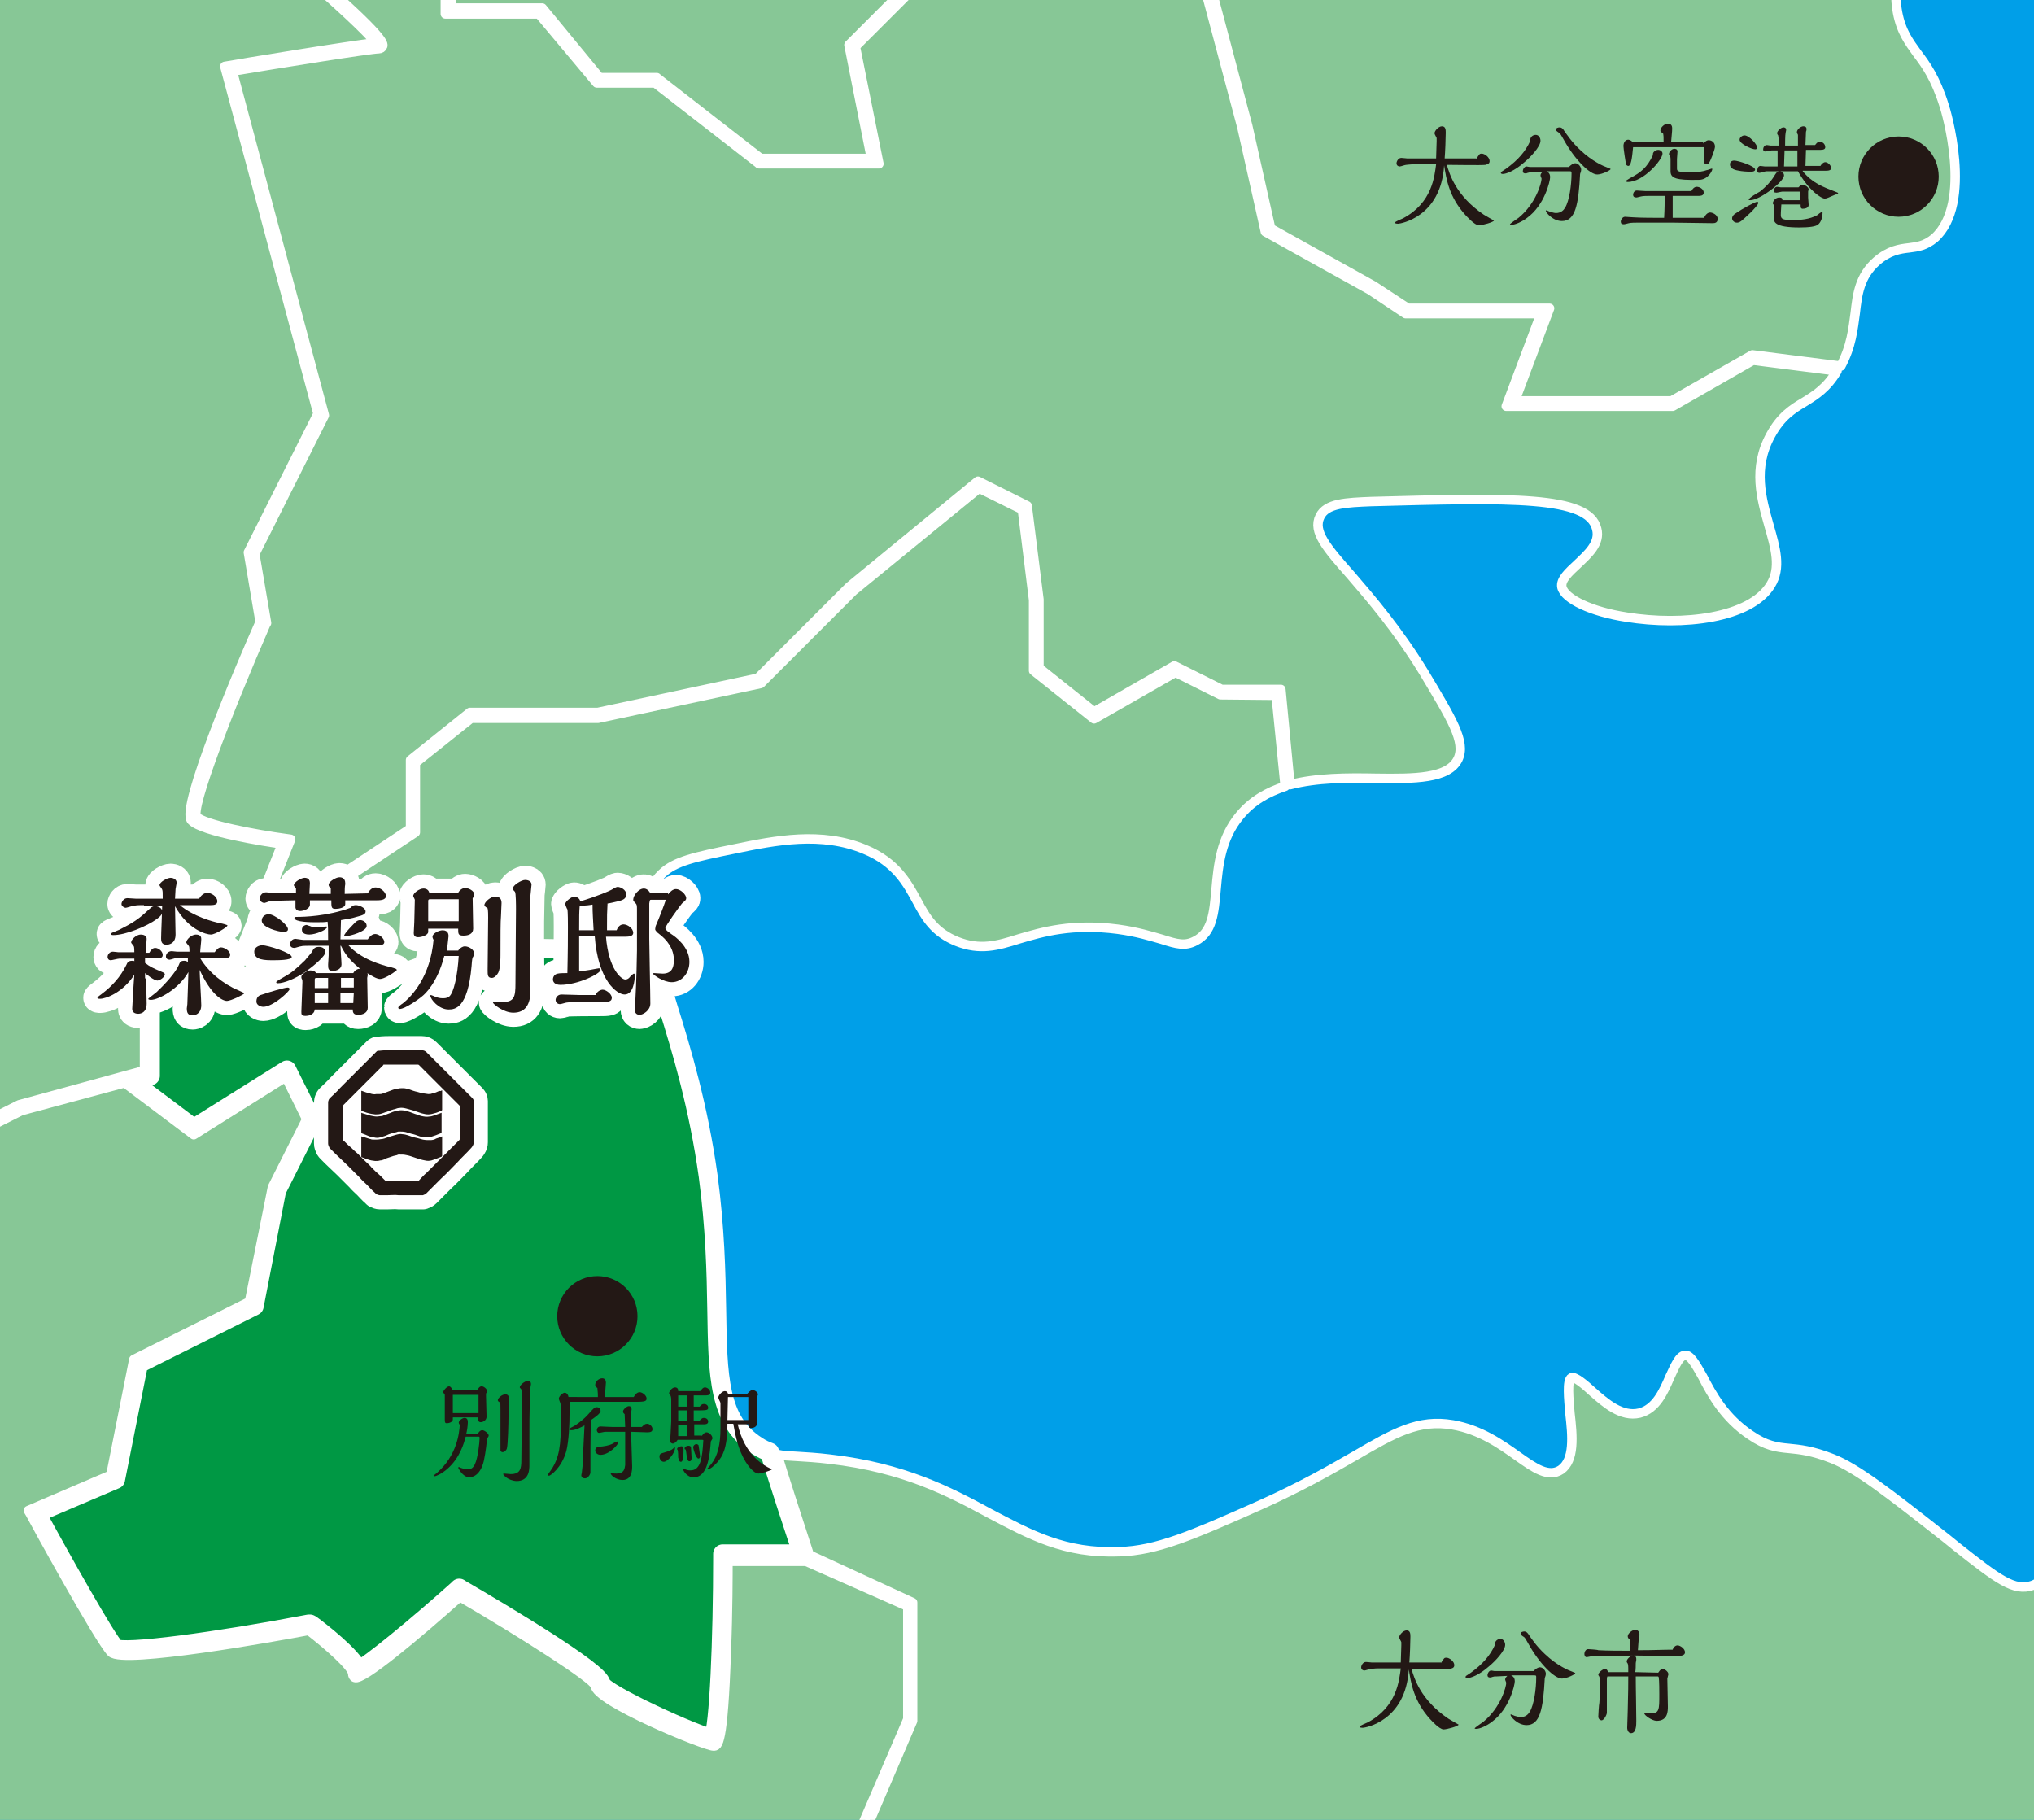
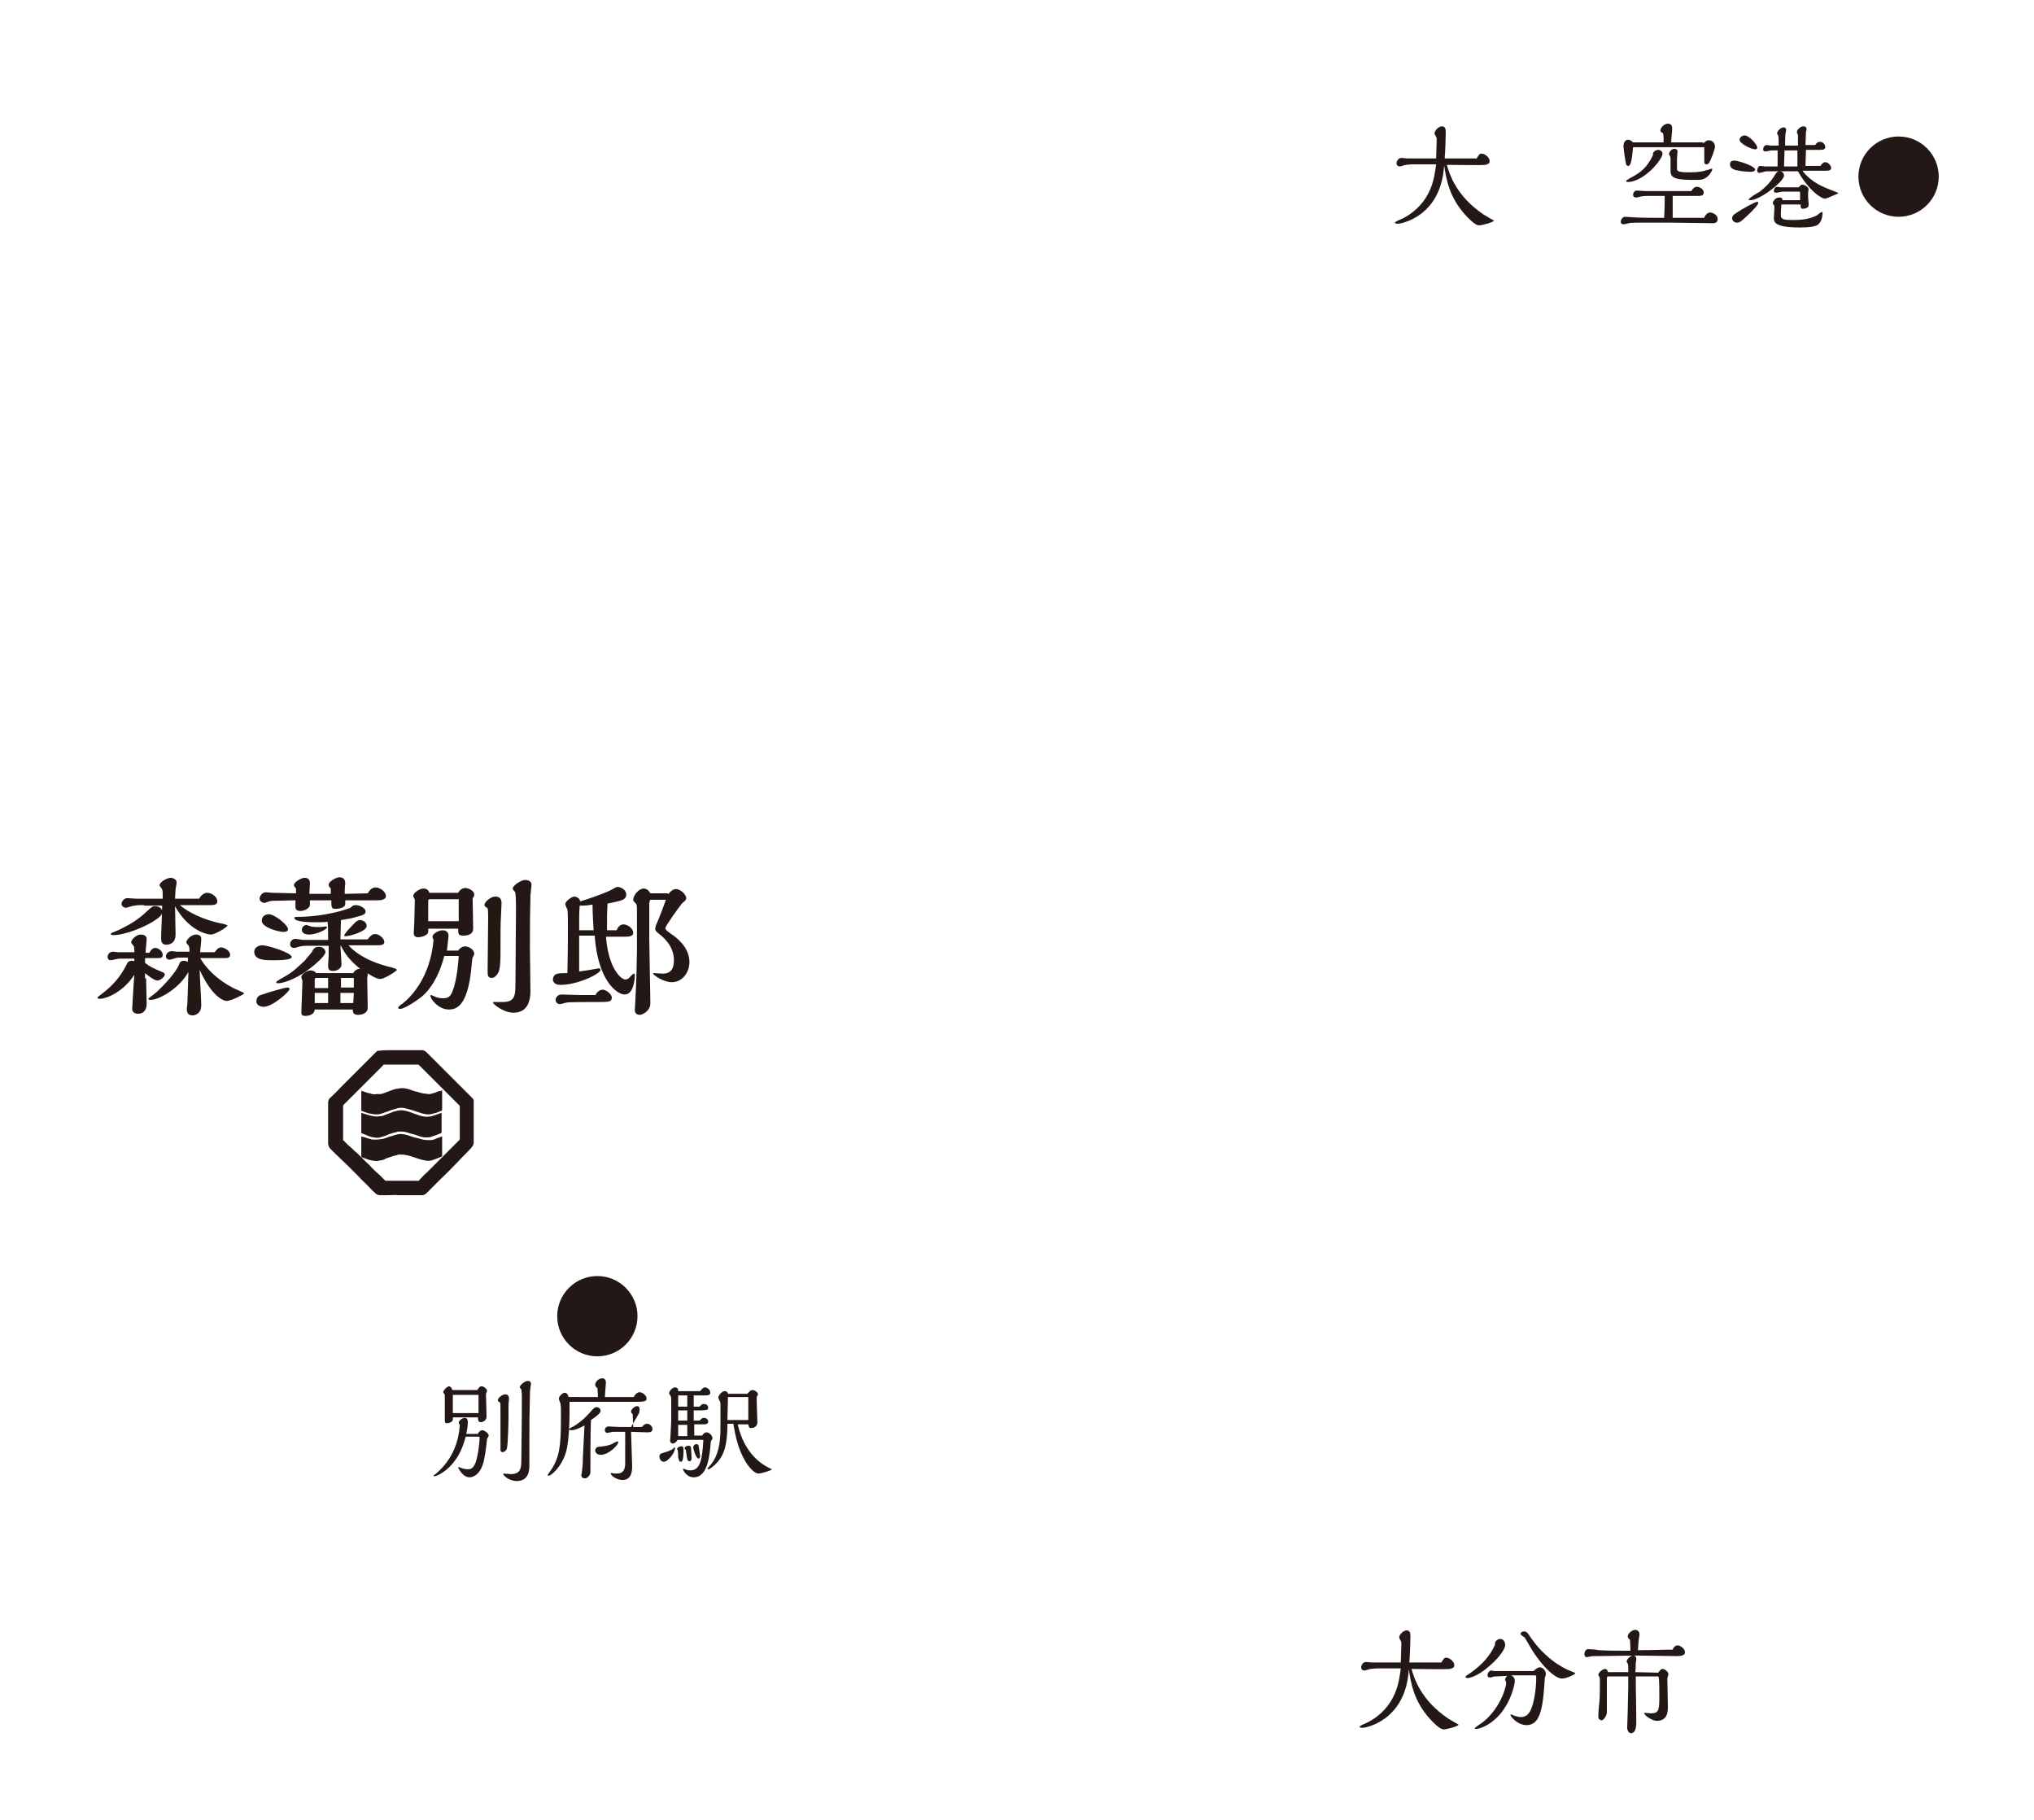
<svg xmlns="http://www.w3.org/2000/svg" xmlns:xlink="http://www.w3.org/1999/xlink" version="1.1" id="レイヤー_1" x="0px" y="0px" viewBox="0 0 380 340" style="enable-background:new 0 0 380 340;" xml:space="preserve">
  <style type="text/css">
	.st0{clip-path:url(#SVGID_2_);fill:#009FE8;}
	
		.st1{clip-path:url(#SVGID_2_);fill:#87C796;stroke:#FFFFFF;stroke-width:1.764;stroke-linecap:round;stroke-linejoin:round;stroke-miterlimit:10;}
	
		.st2{clip-path:url(#SVGID_2_);fill:#009844;stroke:#FFFFFF;stroke-width:3.528;stroke-linecap:round;stroke-linejoin:round;stroke-miterlimit:10;}
	.st3{fill:#FFFFFF;stroke:#FFFFFF;stroke-width:5.292;stroke-linecap:round;stroke-linejoin:round;stroke-miterlimit:10;}
	.st4{fill:#231815;}
</style>
  <g>
    <g>
      <defs>
-         <rect id="SVGID_1_" x="0" y="0" width="380" height="340" />
-       </defs>
+         </defs>
      <clipPath id="SVGID_2_">
        <use xlink:href="#SVGID_1_" style="overflow:visible;" />
      </clipPath>
      <rect x="0" y="-30" class="st0" width="380" height="380" />
      <path class="st1" d="M-242.5,325.4l17.2-17.2v-15.2l23.9-10.9l10.8-21.5l30.3-17.3l39.4-11l10.9,24l17.2,8.6l12.7,21.1l40.3-42.4    l-4.1-10.3c-5.6-3.2-12.1-7.3-11.6-8.9c0.1-0.5,0.6-0.7,1.3-0.7h14.6l2.3-14.3l-4.2-1.9h-13l-13-13l-21.6-4.3l-0.1-0.1l-23.6-21.4    h-42.8l-17.5,10.9l-13.2-11l-14.9-6.4h-19.7l-4.3-17.1l-23.4,8.5l-0.2-0.1l-32.1-19.3l-21.1,8.4l-6.4,23.4v23.4l10.9,8.8l-0.2,0.4    l-28,49.6L-332,265l25.5,12.7l26.2,19.7l-0.1,0.3l-9,56c1.4,0.9,3.3,1.9,6.7,3.3c7.1,2.7,12.6,3.4,17.1,4c3.3,0.4,6.2,0.8,8.8,1.9    l9.9-22.4L-242.5,325.4z" />
-       <path class="st1" d="M49.8-54l6.3,14.7l19.4,8.6l8.8,19.8V1.5h17L112,14.5h10.7l0.1,0.1l19.3,15h20.7l-4.2-21.2L176-9l15.1-34.6    l0.1-0.1l36.3-21.4l-6.3-18.8L204-94.7V-129h-14.9l-0.1-0.3l-13-32.5l-2.3-30.4c-1,0.6-2.1,1.1-3.6,1.3c-4.1,0.4-7.2-2.1-9.7-4.1    c-2-1.6-3.7-3-5.2-2.5c-1.3,0.4-1.6,1.9-2.1,4.3c-0.5,2.6-1.2,5.9-4,8.4c-4,3.7-9.7,3.3-14.3,3c-3.3-0.2-6.2-0.4-7,1    c-0.6,1,0.2,2.3,1.5,4.3c1.3,2.1,3,4.8,3,8.1c0.1,5.9-4.9,9.1-11.8,13.6c-3.7,2.4-7.8,5.1-12.3,8.8c-10,8.2-15.6,16.4-20.1,23    c-5.6,8.1-10,14.5-19.2,16.1l-1,0.2c-2.7,0.4-6.3,1-9.2,3.8c-4.5,4.5-4.1,11.9-4,14.3c0.3,5.5,2.1,9.8,3.3,12.6    c1.1,2.6,1.9,4.4,0.6,5.5c-0.7,0.6-1.4,0.6-2.3,0.2v5.6L49.8-54z" />
      <path class="st1" d="M-307.1,278.6l-26.2-13.1l6.6-17.7l27.9-49.3l-10.6-8.5v-23.4h-38.8v-12.9h-10.6l-8.7-24l-38.7-36.5l-8.7-4.3    l-0.1-0.1l-10.7-17.1l-20.7-12.4c0,0,0,0,0,0c-3.2,1.7-6.2,2.1-9.1,2.5c-3.7,0.5-6.9,0.9-10.1,3.8c-3,2.7-4.1,5.8-6.1,14.6    c-5.6,23.7-8.4,35.5-6.5,44.8c1,4.6,2.3,8,3.4,10.8c1.6,4,2.7,6.9,0.7,9.5c-2.9,3.8-9.3,3.2-15.5,2.6c-5.4-0.5-10.9-1-12.5,1.6    c-0.6,1.1-0.4,2.1,0.1,3.8c0.5,1.8,1.2,4.1,0,6.9c-1.4,3.2-4.2,4.2-7.7,5.5c-2.3,0.8-4.9,1.8-7.9,3.6    c-5.3,3.3-13.4,10.6-12.4,16.2c0.4,2.4,2.3,3.3,6.1,5.1c2.4,1.2,5.4,2.6,8.6,5c10.6,7.9,16.6,21.1,17.9,30.6    c0.8,6-0.1,11-2.6,14.1c-1.5,2-3.4,2.8-5.1,3.7c-2.1,1-4.1,2-5.5,4.8c-1.8,3.4-2.3,8.5-0.1,11.8c2,2.9,5.5,3.6,8.4,4.2    c2.4,0.5,4.5,0.9,4.8,2.7c0.5,3-5.3,6.5-20.1,12c-4.7,1.7-8.6,3-11.7,3.9c-6.9,2.2-10,3.2-11.5,6.3c-1.5,3.4-0.7,8.4,2,11.8    c4.4,5.6,13.1,5.8,20.1,6c5.5,0.1,9.5,0.3,10.3,3c0.4,1.6-0.6,2.7-2.7,4.8c-1.5,1.5-3.5,3.6-6.1,6.9c-4.2,5.3-6.5,8.1-6.2,10    c0.3,2.2,2.9,3.3,8,5c4.2,1.5,9.5,3.4,15.3,7.1c7.6,4.9,19.9,15.7,17.7,24.9c-0.6,2.5-1.9,3.5-3.2,4.6c-1.2,0.9-2.4,1.9-3.3,4.2    c-1.7,4.2-0.3,7.8,1.1,11.6c1.4,3.8,2.9,7.7,1.1,12.1c-1.3,3.1-3.3,4.3-5.3,5.4c-1.9,1.1-3.9,2.3-5.5,5.4c-1.8,3.5-1.5,6-1.1,8.7    c0.3,2.6,0.7,5.3-1,8.6c-2.2,4.2-5.7,5.6-9.4,7.1c-3.5,1.4-7.5,2.9-11.2,7.2c-6.6,7.5-7.1,11.8-6.3,14c1.9,5.3,12.5,6.2,23.9,7.2    c13.5,1.1,27.4,2.3,31.1,11.1c1.4,3.2,1,6.7,0.6,9.8c-0.4,3.6-0.5,5.9,1.1,7c1.4,0.9,3.1,0.4,5.1-0.1c2.4-0.7,5.1-1.4,7.8,0.1    c3.1,1.7,3.6,5,4.1,8.1c0.4,2.6,0.8,5.3,2.6,7.2c2.9,3,7.4,2,13.1,0.7c5.6-1.3,11.9-2.8,18.8-0.9c9.1,2.5,13,9.1,16.8,15.4    c3.4,5.7,6.6,11.1,13.3,12.6c6.2,1.4,14.3-0.7,21.5-5.7c7.7-5.3,12.8-12.5,13.8-19.3c0.7-5-1-9.3-2.6-13.5c-2-5.1-4.1-10.4-1.7-17    c1.7-4.5,4.3-6.4,6.6-8c1.9-1.4,3.4-2.4,4.1-4.8c1.7-6-4.7-11.7-12.8-18.8c-9.4-8.3-21.1-18.7-26.1-34.5    c-5.2-16.4-2.7-39.6,9.1-46.6c3-1.8,5.7-1.9,9-2c3.5-0.1,7.9-0.3,15-2.4c4.9-1.5,7.1-2.7,9.5-4c2.3-1.3,4.8-2.7,9.8-4.6l1.3-0.5    c9-3.4,22.5-8.6,36.1-3.8c2.5,0.9,3.9,1.7,5.2,2.6l8.9-55.2L-307.1,278.6z" />
      <path class="st1" d="M-414.2,87.9l8.6,4.3l39,36.9l8.5,23.4h10.9v12.9h37.9l6.4-23.6l0.2-0.1l21.8-8.7l0.2,0.1l32.1,19.3l24.1-8.7    l4.4,17.4l19.2,0l15.2,6.6l12.6,10.5l17.1-10.7h6.2l6.3-18.8l-6.5-10.9l8.7-13.1v-13.3h17.4l4.1-10.3l-4.3-32.2l-8.7-30.6    l17.6-8.8l21.2-21.2L-108.8-13l-4.3-28.2l6.7-11.2h10.6l0-29.3c-3-1.4-5.2-2.9-6.5-3.7c-8.7-5.9-13.6-13.8-17.1-19.6    c-3.1-5-5.3-8.6-8.1-8.3c-1.2,0.1-1.7,0.7-2.7,2c-1.1,1.4-2.5,3.2-5.7,4.4c-8.8,3.3-18.5-3.1-20.4-4.4c-4.2-3-6.2-6-7.8-8.5    c-1.5-2.3-2.5-3.9-4.7-4.2c-5.8-1-11.8,7.3-14.1,10.4c-1.3,1.7-12.4,17.5-6.4,31.3c1.7,3.9,3.9,5.5,6.2,7.2    c2.4,1.7,4.9,3.5,6.8,7.9c4.4,10.2,1.5,24.6-6.7,33.5c-3.7,4-7.5,5.7-10.5,7.1c-3.2,1.4-5.4,2.5-6.6,5.5    c-1.7,4.5,0.9,8.9,3.5,13.1c2.3,3.8,4.5,7.4,2.9,10.8c-2.6,5.7-12.5,4.7-34.1,2.5c-6.1-0.6-13-1.3-20.9-1.9    c-21.8-1.8-32.7-1.8-39.9-1.7c-8,0-11,0-18.6-2.6c-2.7-1-5.5-2.1-8.2-3.2c-10-4-19.5-7.8-25.3-3.5c-1.5,1.2-2.1,2.4-2.8,3.7    c-0.7,1.5-1.6,3.1-3.6,4.9c-5.6,4.7-12.7,3.3-20.1,1.8c-3.5-0.7-7.1-1.4-10.8-1.6c-21.5-1.1-43.8,14.2-52.9,29.7    c-2.9,4.9-4.3,9.5-5.6,13.5c-1.8,5.9-3.5,11-8.9,14.3l20.5,12.3L-414.2,87.9z" />
      <path class="st1" d="M189.8-130.1h15.3v34.8l17.2,10.7l6.6,19.9l-0.2,0.2l-14.9,17l10.7,38.6l8.6,32.4l4.3,19.2l19.2,10.7l6.4,4.2    h26.5L283,74.9h29.3l15.1-8.6l16.5,2.1c2-3.7,2.3-7,2.7-9.9c0.4-3.5,0.8-6.9,4-9.7c2.3-2,4.3-2.3,6.1-2.5c1.6-0.2,3-0.4,4.7-1.8    c7.3-6.5,2.1-24,1.8-24.8c-1.6-5.1-3.4-7.6-5-9.7c-1.5-2.1-3-4-3.7-7.7c-1.3-7.1,2-12,5.7-17.6c2.4-3.6,5.2-7.7,7.3-13.2    c6-15.8,4.3-35.8-4.2-48.6c-3.3-5-6.9-7.9-10.8-11c-5.1-4.1-11-8.8-17.3-19.2c-1.3-2.2-1.8-3.2-2.8-5.2c-0.7-1.6-1.8-3.8-3.8-7.8    c-14.5-29-21.4-42.1-34.1-49.2c-3.2-1.8-5.2-2.3-7-2.8c-2.3-0.6-4.4-1.2-8.1-3.7c-4.8-3.3-7.9-6.8-10.7-10c-3.6-4-6.1-7-10.3-7.1    c-0.9,0-1.2,0.1-2,0.4c-1,0.4-2.6,1-6.4,1.7c-7.8,1.6-13.5,2.7-16.1-0.3c-1.6-1.8-1-4-0.4-6c0.5-1.7,1-3.4,0.3-5.1    c-1.2-3-6.1-5.6-12.3-6.5c-6.5-0.9-14.7,0.1-18.2,4.6c-2.1,2.6-2.2,6-2.3,8.9c-0.1,2.9-0.2,5.6-2.4,6.5c-2.5,1-4.8-1.1-7.6-3.5    c-2.9-2.6-6.2-5.5-10-5c-2.2,0.3-3.3,1.5-4.7,2.9c-0.5,0.5-1,1-1.6,1.5L177-162L189.8-130.1z" />
-       <path class="st1" d="M-105.8-51.3L-112-41l4.3,27.7l15.3,21.8l-22,22l-16.9,8.4l8.5,29.8l4.3,32.6l-4.5,11.3h-17.1v12.6l-8.5,12.8    l6.4,10.7l-6.3,18.9h36.1l23.8,21.6l21.6,4.3l12.9,12.9l12.9,0l23.5,10.7l21.3-10.7l23.4-6.4v-19.5h13.5l3,0.5l9.2-23.3    c-3.2-0.5-14.9-2.3-16.9-4.4c-2.2-2.2,9.1-28.8,12.8-37.1l-2.2-13l0.1-0.2l12.9-25.7L42,12.4l0.6-0.1c1-0.2,23.4-3.9,27.6-4.3    C69,6.3,63.1,0.8,57.5-4l-0.3-0.3L70-32l-14.7-6.5l-0.1-0.2l-6.6-15.4L55.1-65v-5.8c-0.6-0.4-1.3-0.8-2-1.3    c-2.1-1.4-4.9-3.3-8.6-4.7c-4.9-1.9-8-1.6-11.5-1.3c-3.5,0.3-7.6,0.7-14.3-0.9c-2.2-0.5-4.1-1.1-5.7-1.6c-3.8-1.2-6.1-1.9-8.6-0.6    c-1.4,0.7-2,1.7-2.7,2.9c-0.8,1.3-1.7,2.8-3.9,3.7c-3,1.1-5.4,0.4-8.1-0.5c-2-0.6-4.3-1.4-7.5-1.6c-3.7-0.2-5.8,0.5-7.8,1.1    c-2,0.7-4,1.4-7.3,1c-4.6-0.5-6.8-2.4-9.1-4.5c-1.7-1.5-3.4-3-6.3-4.2c-6.1-2.4-11.1-0.6-17,1.5c-5.9,2.1-12.6,4.5-21.6,2.9    c-3-0.5-5.7-1.4-7.9-2.4l0,29.9H-105.8z" />
      <path class="st1" d="M170.5,299.4l0,22.1l-13,30.3l-21.7,26l-44.6,29.7l0.3,0.2l-14,4.7l-19,12.7l4.2,12.7l0,0.1l-2.2,15.3    l-10.6,16.9l5.9,7.9l21.6-15.1l0.3,0.5l12.9,21.4l12.5,6.3l21.2-12.7l6.5-15.1l0.2-0.1l34.5-15.1l15.3-11l0.3,0.2l27.9,19.3h28    l0.1,0.1l36.4,21.4l17.1-8.6l0.2,0l14.8,2.1l0.1-0.1l0.4,0.2c9,5.4,18.9,10.8,20.8,11c0.8-3.6,13.6-24.3,15.2-26    c1.5-2,5.9-43.5,8.5-70.9l0-0.3l26.2-13.1l77.9-34.6h17.6l8,12.8c1.6-0.6,3.1-1.1,4.3-1.5c4.1-1.3,6.4-2,7.9-4.9    c1.6-3,1.2-6.1,0.7-9.4c-0.6-3.9-1.2-7.9,1.5-12.2c1.7-2.6,3.7-3.9,5.3-4.9c1.7-1,2.8-1.7,3.2-3.4c0.6-2.8-1.4-5.3-3.4-7.8    c-1.9-2.4-3.9-4.8-3-7.4c0.9-2.8,4.2-3.3,8.2-3.9c3.4-0.5,7.6-1.1,11.7-3.2c7.7-4,13.4-12.2,15-18.3c0.7-2.6,0.6-4.7-0.3-6    c-1.9-2.9-9-3.5-17.6-1.5c-10.4,2.4-18.7,7.5-19.2,11.8c-0.2,1.6,0.6,3.2,1.4,4.6c0.8,1.6,1.7,3.2,0.6,4.5    c-1.4,1.7-3.9,0.7-7.5-0.7c-3.3-1.3-7.8-3.1-12.8-3.2c-4.3-0.1-6.3,1-10,3.1c-2.6,1.5-5.9,3.3-11.1,5.4    c-10.3,4.2-27.4,11.2-39.8,4.3c-1.9-1.1-2.9-2-3.8-2.9c-1-1-2.1-2.1-4.8-3.5c-2.3-1.2-13.9-6.9-20.4-2.2c-1.8,1.3-2.5,2.9-3.1,4.5    c-0.7,1.7-1.4,3.5-3.6,4.3c-3.4,1.2-6.5-1.2-14-7.1l-2.1-1.7c-10.8-8.5-16.7-13.1-21.3-14.9c-3.8-1.5-6.1-1.7-8.1-1.9    c-2.3-0.2-4.3-0.5-7.2-2.5c-4.8-3.2-7.2-7.6-8.9-10.9c-1.3-2.3-2.3-4.1-3.3-4c-1.1,0.1-1.9,2.1-2.8,4c-1.2,2.8-2.6,6-5.7,6.8    c-3.4,0.8-6.4-1.9-8.9-4.1c-1.3-1.2-3.2-2.8-3.8-2.5c-0.9,0.4-0.5,4.1-0.3,6.6c0.5,4.3,0.9,8.8-1.7,10.6c-2.3,1.5-4.9-0.3-8-2.5    c-3.1-2.2-7-5-12.2-5.9c-6.4-1.1-10.9,1.5-18.3,5.8c-4.5,2.6-10.1,5.8-17.7,9.2c-12.8,5.7-19.3,8.5-26.3,8.7    c-10.2,0.4-16.7-3.2-24.3-7.2c-7.4-4-15.9-8.5-29.8-10.1c-2.5-0.3-4.4-0.4-6-0.5c-1.5-0.1-2.7-0.1-3.8-0.4c1,3.4,3.9,12.4,6,18.8    L170.5,299.4z" />
      <path class="st1" d="M312.5,75.9h-31.1l6.5-17.3h-25.3l-6.6-4.4l-19.6-10.9L232,23.7l-8.6-32.3l-10.9-39.1l13.1-15L192-42.9    L176.9-8.4L159.8,8.7l4.4,21.9h-22.4l-0.1-0.1l-19.3-15h-10.9L100.7,2.6H83.2v-13.4l-8.5-19.1l-3.7-1.7l-12.5,27    C72,7.1,71.6,8.2,71.5,8.6c-0.1,0.3-0.4,0.5-0.7,0.5c-1.6,0-18.3,2.7-27.4,4.2l17.2,64.3l-0.1,0.2l-12.9,25.7l2.2,12.9l-0.1,0.1    c-7.2,16.5-14.1,34.5-13,36.1c1.5,1.5,10.9,3.3,16.9,4.1l0.7,0.1l-6.9,17.4l29.3-19.4V142l11.1-8.9h23.9l29.9-6.4l17.1-17.1    l24-19.7l9.2,4.6l2.2,17.5l0,12.8l10.3,8.2l15-8.6l8.8,4.4h11.1l1.7,17.8c5-1.3,10.7-1.3,16-1.2c7.3,0.1,13.6,0.1,15.4-3.6    c1.5-3.2-1.2-7.5-6.4-16.2c-4.9-8-9.9-13.8-13.6-18.1c-4.5-5.1-7.2-8.2-5.8-11c1.2-2.5,4.9-2.6,9.6-2.8    c26.1-0.7,40.6-1.1,42.1,5.1c0.7,2.7-1.6,4.7-3.6,6.6c-1.6,1.5-3.2,2.9-2.9,4.3c0.5,2.2,5.5,4.6,12.1,5.6    c10.5,1.7,23.1,0.2,26.9-6c2-3.2,0.9-6.9-0.3-11.1c-1.4-5-3.1-10.7,0.3-16.9c1.9-3.5,4.1-4.9,6.3-6.2c2.1-1.3,4.2-2.6,6.1-5.8    l-15.7-2L312.5,75.9z" />
      <path class="st1" d="M478.6,453.5h-21.4l-8.7,12.9l-15.1,8.6l-17,8.5v18.6l17.6,2.2l-13,23.8l25,6.3l17.3-8.6    c1.7-0.2,41-4.3,43.2-4.3c1.5,0,15.2-7.9,23.5-12.9l0.1-0.1l32.5-8.7l0.1,0l34.4,4.3l40.9-17.2l0,0.1c-0.3-4.3-1.5-8.6-3.7-12.3    c-2.5-4.2-5.8-7-9.4-7.8c-2.6-0.6-6.6-0.4-9.9,2c-4.9,3.5-5.4,9.6-6,15.5c-0.5,5.4-0.9,10.5-4.9,12.6c-5.3,2.8-12.7-1.7-20.5-6.5    c-6.2-3.8-10.5-7.7-13.6-10.6c-3.3-3-5.5-5-7-4.4c-1.2,0.5-1.5,2.6-1.8,4.9c-0.4,3.3-0.9,7.4-4.4,10c-2.6,1.9-6.4,2.7-10.3,2.2    c-3.7-0.5-6.8-2.2-8.5-4.5c-1.7-2.4-1.5-4.8-1.4-6.7c0.2-1.8,0.2-3-0.7-4c-1.8-2-6.6-1.3-24.9,2.5l-2.7,0.6    c-8.4,1.8-9.9,2.1-12.8,1.6c-7.8-1.3-14.7-7-17.3-11.6c-1.1-1.9-1.3-3.7-0.8-5c1-2.3,3.7-2.2,6.9-2c3.8,0.2,8.6,0.4,12.9-2.7    c3.9-2.7,5.6-6.8,7.2-10.4c1.6-3.7,3-6.8,6.3-7.1c2.2-0.1,3.6,1.2,4.8,2.3c1.2,1.1,2.3,2,3.8,2c1.7-0.1,2.7-1.3,4.8-4.1    c1-1.4,2.3-3.1,4-5h-25.9L478.6,453.5z" />
      <path class="st1" d="M454.9,339.1l-77.6,34.5l-25.6,12.8c-1.1,12.2-6.6,69.1-8.8,71.2c-2.4,2.4-14.9,23.8-14.9,25.5    c0,0.3-0.1,0.5-0.4,0.7c-1.6,0.9-14.1-6.2-21.6-10.7l-25.3,31.6l10.7,10.7l-9,17.9h-19.7c-0.1,0-0.2,0-0.4,0.2    c-2.3,2.6-0.2,20.2,0.9,27l19.5,17.3v34.5l12.5,10.4l38.7-15h32.3l42.6-12.8l-6.4-29.9l17.3-25.9v-11.3l0.3,0.1l12.4-22.7    l-16.9-2.1v-20.2l17.6-8.8l15-8.6l8.7-13.1h21.7l23.7-15.1h27.2c0.1-0.1,0.1-0.1,0.2-0.2c3.2-3.4,5.7-5.3,7.6-6.7    c2.2-1.6,2.9-2.3,2.9-3.3c-0.2-3.3-7.1-7.6-13.9-7.6c0,0-0.1,0-0.1,0c-4.6,0-7.7,2-10.8,4.2c-3.5,2.3-7.1,4.8-12.9,4.5    c-3-0.1-4.7-0.9-6.1-1.5c-1.5-0.6-2.5-1.1-4.4-0.7c-3.7,0.8-5.8,3.8-7.8,6.7c-1.9,2.8-3.9,5.7-7.4,6.3c-3.8,0.6-6.4-2-9.5-5    c-1.3-1.3-2.7-2.6-4.3-3.9c-10.2-8-23.2-7.5-31.8-7.2c-5.6,0.2-9,0.3-9.6-2.1c-0.7-2.9,4.3-5.4,11.8-9.2    c8.8-4.4,20.8-10.5,20.5-16.9c-0.1-1.9-1.2-2.9-2.6-4.2c-1.6-1.5-3.4-3.2-3.9-6.5c-1.9-11.8,15.6-25.5,28.7-31.4    c1.2-0.6,2.4-1,3.4-1.4l-7.6-12.2H454.9z" />
      <path class="st1" d="M228,129.8l-8.4-4.2l-15.2,8.7l-11.3-9v-13.2l-2.1-16.9l-8.1-4l-23.5,19.2l-17.3,17.3l-30.4,6.5l-23.7,0    l-10.4,8.3v13l-31.1,20.6l-2.1,5.2l19.6,3.6l23.7-8.6l0.1,0l33.5,0.5c-1.2-5.9-1-10.4,2.4-13.6c2.4-2.3,6.1-3.1,13.5-4.6    c7.7-1.6,16.3-3.3,24.4,0.1c5.8,2.4,7.9,6.3,9.7,9.6c1.7,3.2,3.3,5.9,7.5,7.6c4.3,1.7,7.5,0.8,11.6-0.5c4.4-1.3,9.9-2.9,18.4-1.8    c3.7,0.5,6.2,1.3,8.3,1.9c2.8,0.9,4.3,1.3,6.2,0.3c3.2-1.6,3.5-5.2,3.9-9.7c0.4-4.5,0.9-9.5,4.4-13.7c2.3-2.8,5.2-4.4,8.5-5.5    l-1.7-17L228,129.8z" />
      <path class="st2" d="M64.3,186l-23.9-4.3l-12.3,0v19.3l-3.6,1l11.7,8.8l17.4-10.9l4.7,9.4l-6.6,13.1L47.5,244l-21.6,10.8    l-4.3,21.6l-14.8,6.3c4.5,8.3,13.1,23.6,14.7,25.2c1.3,1.2,19.5-1.3,36.2-4.5l0.2,0l0.2,0.1c1.4,1,8,6.1,8.8,8.6    c2-0.9,10.9-8.2,18.6-15.1l0.3-0.3l0.3,0.2c7.9,4.6,26.2,15.5,26.2,17.7c0.5,1.8,18.3,9.9,20.9,10.2c1.1-1.7,1.8-18.6,1.8-34v-0.5    h14.9c-1.3-3.9-5.1-15.4-6.1-19c-0.8-0.3-1.5-0.6-2.4-1.2c-7.2-4.6-7.3-12.9-7.5-25.6c-0.1-6.7-0.3-15.1-1.6-24.8    c-1.8-12.9-4.9-23.3-7.5-31.6c-1.2-4-2.3-7.5-3-10.6l-33.6-0.5L64.3,186z" />
      <path class="st1" d="M-149.4,467.5l21.3-10.6l12.8-25.6v-13.1l0.3-0.2l34.6-21.7h17.2l18.5-20.6l-26.2-2.2l11.2-9l-21.1-12.6    l-6.5-19.6l-13.2-24.1l19.6-10.9V287l-12.8-21.3l-17.3-8.6l-10.7-23.5l-38.4,10.7l-29.9,17.1l-10.8,21.6l-23.6,10.7v15l-17.3,17.3    l-4.3,15l-10,22.4c1.3,0.6,2.5,1.4,3.7,2.5c2.9,2.6,3.4,4.9,4,7.6c0.5,2.1,1,4.5,2.7,7.8c5.2,10,14.1,14.1,21.9,17.7    c7.6,3.5,14.8,6.8,17,14.9c1,3.7,0.6,7.1,0.2,10.1c-0.5,3.9-1,7.4,1.8,11.1c1.4,1.9,2.8,2.9,4.2,3.8c1.8,1.2,3.5,2.3,4.6,5.1    c1.3,3.3,0.5,5.7-0.5,8.5c-0.8,2.4-1.7,5.1-1.6,9.1c0.1,3.1,0.9,10.7,6,14.3c2.1,1.4,3.6,1.3,5.7,1.2c1.9-0.1,4.1-0.2,7,0.8    c0.1,0,0.1,0,0.2,0.1l16.6-10.4H-149.4z" />
      <path class="st1" d="M597.1,505.2l-34.4-4.3l-32.2,8.6c-3.8,2.3-21.8,13-23.9,13c-2.1,0-40.8,4.1-43,4.3l-17.3,8.7l-25.4-6.4v10.3    l-0.1,0.1l-17.1,25.7l6.5,30.5l-43.8,13.1h-32.3L295,624l-12.8-10.7l-4,4l-8.7,13l-12.9,4.3l-15,21.4l-8.7,23.9l-19.3,10.7v13.2    h-34.8l-23.8,23.7l-36.5,12.9l-5.8,9.7c5.4,3.7,7.2,9.3,8.9,14.8c1.9,6,3.6,11.8,10.1,15.1c4.1,2.1,7.8,2,11.1,1.9    c3.4-0.1,6.5-0.2,8.7,2.7c3,3.9,1,9-1.4,14.9c-2.5,6.1-5.3,13-2.8,19.9c2.6,7.2,9.5,10.8,16.7,14.5c2.5,1.3,24.5,12.1,42.1,2.2    c4-2.3,5.3-4.2,6.8-6.4c1.3-1.9,2.7-4,6-6.5c10.9-8,23.3-5.4,37.7-2.5c12.3,2.5,26.3,5.4,42.6,2.3c2.3-0.4,4.3-0.9,6.4-1.4    c4-1,8.1-2,15.2-2.9c3.6-0.5,6.5-0.7,8.9-0.9c5.9-0.5,8.9-0.7,12.1-3.2c1.9-1.4,2.2-2.4,4.4-7.7c0.9-2.2,2.1-5.2,3.9-9.2    c2.5-5.7,4.3-9.5,5.8-12.6c2.6-5.4,3.8-7.9,4.9-13.1c1-4.4,1.1-6.6,1.1-8.2c0-1.7,0.1-2.9,1.1-5c2.8-5.5,9.2-9.9,17.4-12.2    c11.1-3.1,23.2-1.9,31.6,3.2c3.5,2.1,5.1,4.2,6.5,6c1.5,2,2.8,3.5,6.2,4.7c4.4,1.5,7.8,0.8,11.8,0c4.3-0.8,9.3-1.8,16.1,0    c3,0.8,4.2,1.5,5.5,2.2c1.2,0.7,2.3,1.4,5.3,2.1c6.2,1.6,11,1.1,14.9,0.8c1.4-0.1,2.6-0.2,3.8-0.2c2.2,0,4.1,0.4,5.5,1.9    c1.9,1.9,2.6,5.3,0.3,16.1c-2.3,10.8-5.2,17.5-7.6,22.9c-2.6,5.9-4.3,9.8-3.2,15.5c0.7,3.8,2.2,6,3.6,8.1c1.7,2.6,3.4,5,2.9,9.4    c-0.6,5.2-3.5,8.6-5.9,11.3c-2.1,2.5-3.3,3.9-2.8,5.4c1.1,3.3,9.4,4.5,16.1,3.6c8.9-1.2,16-6.6,18-9.9c0.5-0.8,0.6-1.4,0.5-1.6    c-0.2-0.5-1.8-0.8-2.9-1c-2.2-0.4-4.9-0.9-5.7-3.3c-0.6-1.6,0.1-2.8,0.8-4c0.5-0.9,1-1.8,1.3-3c0.5-2.6-0.9-4.5-2.6-7    c-1.5-2.1-3.1-4.4-3.9-7.7c-1.5-6.3,0.6-15.2,5.1-16.4c4.2-1.1,8.5,5.3,12.7,11.6c1.9,2.9,5.6,8.2,6.6,7.9c1.2-0.4,1.4-7.8-0.7-16    c-1.4-5.8-3.6-10.4-5.1-13.4c-1.4-3-2-4.2-0.9-5c1-0.7,1.9,0.3,3.1,1.6c1.6,1.9,4.4,5,8.7,6.9c0.9,0.4,8.8,3.6,14.1,0.1    c2.3-1.5,3.2-3.8,4-5.6c0.7-1.7,1.4-3.2,3-3.2c0,0,0,0,0,0c2.2,0,2.9,2.7,3.8,6c1,3.6,2.2,8,5.2,9.1c4,1.6,11.2-2.6,13.7-8.1    c1.1-2.5,1-4.5,0.9-6.5c-0.2-2.2-0.3-4.4,1.4-6.7c1.8-2.4,5.1-4,8.7-4.4c3.2-0.3,6.1,0.4,7.9,2c2.2,1.9,2.3,4.6,2.4,7    c0.1,2.4,0.2,4.4,1.9,5.9c1.8,1.6,4.6,1.9,6.6,1.6c1.2-0.2,2.2-0.7,2.5-1.3c0.3-0.6-0.3-1.6-1.5-3.1c-1.4-1.9-3.1-4.2-3-7.2    c0.2-4.4,4.2-6.8,10.7-10.7c3.1-1.9,7-4.2,11.3-7.3c9.7-6.9,15-10.7,14.7-14.1c-0.3-3.1-5.4-6.6-12.5-8.7    c-8.1-2.4-15.8-2.1-18,0.6c-1.5,1.9,0.2,6.8,1.4,10.4c1.3,3.7,2.1,6.2,0.5,7.1c-1.4,0.8-2.8-0.6-4.8-2.5c-1.9-1.8-4.4-4.3-6.2-3.8    c-1.6,0.5-2.6,3.4-3.3,5.8c-0.8,2.7-1.5,5-3.4,5c-1.4,0.1-2.2-1.3-2.9-2.9c-0.5-1.1-1.2-2.5-2.3-3.9c-2.4-3.2-5.3-4.2-7.8-5    c-2.3-0.8-4.4-1.5-5.3-3.8c-0.8-1.9-0.5-4.3,0.7-7c2-4.3,6.7-9.6,12.9-11.7c3.7-1.3,6.9-1,9.5-0.9c2.7,0.2,4.2,0.2,5.1-0.9    c1.1-1.4,0.5-3.6-0.2-5.8c-0.7-2.6-1.5-5.2,0.2-7.2c1.7-1.9,4.3-1.4,7-0.9c2,0.4,4.3,0.8,6.6,0.5c7.5-0.9,14.6-9,17.8-16.5    c1.8-4.4,2.2-8.1,0.9-9.8c-0.9-1.2-2.4-1-5.2-0.7c-3.2,0.4-7.1,0.9-11.6-1.1c-8.7-3.9-14.4-15.2-15.4-24.4    c-0.5-4.8,0.3-8.3,2.3-9.8c2.2-1.7,5.6-0.4,11.8,2c7.1,2.8,12.2,5.8,15.8,8c3.5,2.1,5.8,3.5,7,2.8c0.8-0.5,0.7-2,0.4-4.6    c-0.4-3.2-0.9-7.6,1.3-12.2c2.9-6.1,8.8-9.2,12.4-11c0.6-0.3,1.3-0.7,1.9-1c-1.4,0-4,0.3-6.2,0.6c-7.9,1-17.7,2.3-20.9-2.6    c-2.2-3.4-0.2-8.4,1.2-12c0.2-0.6,0.5-1.2,0.7-1.8c-0.7,0.7-1.6,1.8-2.4,2.7c-3.7,4.4-8.8,10.3-13.9,9.4    c-4.9-0.9-7.5-7.8-9.6-13.3c-0.9-2.3-2.2-5.9-3-6.1c-0.4,0.3-0.8,2.4-1.2,3.8c-0.8,3.5-1.7,7.8-5,9c-2.1,0.8-3.9-0.2-6.3-1.6    c-1.4-0.8-3.1-1.8-5.3-2.7c-4.9-2.1-7.9-2.3-10.4-2.4c-2.4-0.1-4.5-0.2-7.1-2c-4.4-3-5.4-7.5-6.3-11.4c-0.8-3.5-1.5-6.5-4.4-8    c-2.5-1.2-4.9-0.5-7.5,0.2c-2.9,0.8-6.3,1.7-9.8-0.2c-1.7-0.9-4.3-3.1-7-11.4c-2.4-7.5-6.1-18.8-2.2-30.9    c3.1-9.6,9.8-14.8,21.9-24.2c18-14,32.2-25,50.3-24c4.2,0.3,7.5,1.1,10.3,1.8c4.4,1.1,7.8,2,13,0.4c0.1,0,13-4.3,16.6-16.5    c0.7-2.4,1-5.1,0.9-7.7l-40.8,17.2L597.1,505.2z" />
      <path class="st1" d="M22.6,722.7l-8.8-6.6l11.2-8.9l2.1-14.8l-4.3-21.7l15.1-28.1v-15.1l10.8-15.1v-42.6L21,554.8H9.9l-2.3-22.7    h11.2l12.5-10.5L27,502.2l10.7-4.3l-6.5-19.4l17.5-8.8l10.6-17l2.1-14.9l-4.4-13.2l19.9-13.2l11.8-3.9l-18.2-10.1l-51.4,4.3    l-34.2,30l-4.4,21.9l-0.5,0l-41.2-2.2l-0.1-0.1l-17.1-12.8h-6.5l-8.6-6.5h-21.1l-12.9,25.7l-22,10.9h-12.8l-15.7,9.8    c3.7,1.7,5.5,4.7,7.8,8.3c2,3.2,4.3,6.8,8.5,10.8c5.3,5.1,8.2,7,10.2,8.4c1.9,1.3,3.2,2.2,5,4.7c6.3,8.5,6,17.8,5.8,26    c-0.2,7.8-0.4,14.6,4.9,19.1c2.4,2.1,4.8,2.7,7.1,3.4c3,0.8,6,1.7,8.2,5.5c1.9,3.4,2,6.8,2,9.9c0,3.1,0.1,5.6,2,7.1    c1.1,0.8,2.1,0.8,3.3,0.8c1.4,0,3.2,0,5.2,1.3c4.7,3.1,6.9,10.7,4.7,16.4c-1.6,4.2-5.1,5.9-8.2,7.5c-1.1,0.5-2.1,1.1-3,1.6    c-12.2,8.1-12.8,44.9,4.7,78.4c4.4,8.4,12.6,24,29.8,34.1c4.3,2.5,7.1,3.4,10.3,4.4c3.7,1.1,7.9,2.4,15.5,6.4    c16.7,8.7,27.8,14.5,34.8,26.1l18.3-4.1L22.6,722.7z" />
      <path class="st1" d="M118,739.3l36.6-12.9l23.8-23.8h34.2v-12.7l19.5-10.8l8.6-23.7l15.2-21.7l12.9-4.3l8.5-12.8l4.2-4.2v-34.1    L262.3,561l0-0.2c-0.4-2.5-3.7-24.6-0.7-28.1c0.4-0.5,0.9-0.6,1.2-0.6h19.1l8.3-16.6l-10.9-10.9l25.6-32l-14-2l-17.4,8.7l-0.3-0.1    l-36.5-21.5h-28.1l-0.1-0.1l-27.7-19.2L166,449l-34.4,15.1l-6.5,15.1l-0.1,0.1l-21.8,13.1l-13.3-6.7l-0.1-0.1l-12.6-21.1    l-21.5,15.1l-6.5-8.7l-16.4,8.2l6.5,19.5l-10.8,4.3l4.3,19.3l-13.3,11.1H8.8l2,20.5l10.6,0.1l28.3,15.3v43.6l-10.8,15.1L38.9,643    l-15,27.9l4.3,21.5L26,707.8l-10.4,8.3l8.5,6.4l-24.2,33l-18.4,4.1c3.8,6.8,4.8,12.6,5.5,17.4c0.8,4.8,1.2,8,4.4,9.4    c3.4,1.6,6.6-0.5,11.1-3.4c5.1-3.2,11.4-7.3,20.8-7.5c6.7-0.1,11.3,1.6,15.4,3.2c4.4,1.7,7.8,3.1,12.2,1.2c3.7-1.6,5-4.2,6.8-7.8    c1.3-2.7,2.8-5.7,5.7-9.1c12.1-14.3,35.9-20.8,48.4-13.4l6-10.1L118,739.3z" />
      <path class="st1" d="M-17.7,218.4l-18.7-8.5l-2.4,14.9h-15.6c-0.1,0-0.1,0-0.1,0c0.8,1.2,6.2,4.8,11.2,7.6l0.2,0.1l4.5,11.3    L-79.7,287v10.9l-19.2,10.7l12.7,23.3l6.4,19.3l22.1,13.2l-10.3,8.3l25.6,2.1l-20.3,22.6h-17.3l-34.1,21.3l-0.1,12.1H-93l8.6,6.5    h6.5l17.3,13l40.4,2.1l4.3-21.3l0.1-0.1l34.6-30.3l52.1-4.3L90.2,407l45-30l21.5-25.8l12.9-30v-21.1l-19-8.4H136    c0,2,0,9.4-0.3,16.7c-0.6,17.8-1.6,17.8-2.4,17.8c-1.6,0-22.1-8.4-22.1-11.3c-0.5-1.4-13.3-9.6-25.3-16.6    c-8.2,7.3-18.2,15.7-19.6,15.1c-0.3-0.1-0.4-0.4-0.4-0.7c0-1.3-4.7-5.4-8.2-8.1c-6.3,1.2-34.7,6.3-36.9,4.1    c-2.2-2.2-14.7-25-15.2-26l-0.3-0.5l15.4-6.6l4.3-21.6l21.6-10.8l4.3-21.4l6.4-12.7l-3.9-7.9L36.2,212l-12.9-9.7L4,207.5    L-17.7,218.4z" />
    </g>
    <g>
      <g>
        <path class="st3" d="M73.2,196.2c0,0,0.1,0,0.1,0c0.6,0,1.2,0,1.8,0c0.6,0,1.3,0,1.9,0c0.6,0,1.1,0,1.7,0c0.4,0,0.7,0.1,1,0.4     c0.6,0.6,1.2,1.2,1.8,1.8c1.2,1.2,2.5,2.5,3.7,3.7c1,1,1.9,1.9,2.9,2.9c0.2,0.2,0.4,0.4,0.4,0.7c0,0.1,0,0.2,0,0.3     c0,1.1,0,2.1,0,3.2c0,0.2,0,0.4,0,0.6c0,0.9,0,1.7,0,2.6c0,0.3,0,0.7,0,1c0,0.2,0,0.3-0.1,0.5c-0.1,0.2-0.2,0.4-0.4,0.6     c-0.8,0.9-1.7,1.7-2.5,2.6c-1,1-2,2.1-3.1,3.1c-0.5,0.5-1,1-1.5,1.5c-0.4,0.4-0.8,0.8-1.2,1.2c-0.2,0.2-0.4,0.3-0.7,0.4     c-0.1,0-0.2,0-0.4,0c-1.4,0-2.7,0-4.1,0c-0.7-0.1-1.4,0-2.2,0c-0.4,0-0.8,0-1.3,0c-0.2,0-0.5-0.1-0.7-0.2     c-0.1-0.1-0.2-0.2-0.3-0.3c-0.5-0.4-0.9-0.9-1.4-1.4c-0.5-0.5-1-0.9-1.4-1.4c-0.8-0.8-1.5-1.5-2.3-2.3c-0.7-0.7-1.5-1.4-2.2-2.1     c-0.3-0.3-0.6-0.6-0.9-0.9c-0.1-0.1-0.3-0.3-0.3-0.4c-0.1-0.2-0.2-0.4-0.2-0.7c0-1,0-2,0-3c0-0.4,0-0.8,0-1.2c0-0.6,0-1.2,0-1.8     c0-0.5,0-1.1,0-1.6c0-0.4,0.2-0.8,0.5-1c0.6-0.6,1.2-1.1,1.7-1.7c1-1,1.9-1.9,2.9-2.9c1.2-1.2,2.4-2.4,3.6-3.6     c0.1-0.1,0.3-0.3,0.4-0.4c0.1-0.1,0.3-0.1,0.5-0.1c0,0,0,0,0,0C71.8,196.2,72.5,196.2,73.2,196.2z M85.9,209.8     C85.9,209.8,85.9,209.8,85.9,209.8c0-0.2,0-0.4,0-0.7c0-0.8,0-1.6,0-2.4c0-0.1,0-0.1-0.1-0.2c-1.4-1.4-2.9-2.9-4.3-4.3     c-0.8-0.8-1.6-1.6-2.4-2.4c-0.3-0.3-0.5-0.5-0.8-0.8c0,0-0.1-0.1-0.2-0.1c-0.3,0-0.7,0-1,0c-0.7,0-1.3,0-2,0c-0.7,0-1.4,0-2.1,0     c-0.4,0-0.9,0-1.3,0c-0.1,0-0.1,0-0.1,0.1c-0.4,0.4-0.9,0.9-1.3,1.3c-0.7,0.7-1.4,1.4-2.1,2.1c-0.5,0.5-1,1-1.5,1.5     c-0.8,0.8-1.7,1.7-2.5,2.5c0,0-0.1,0.1-0.1,0.2c0,0.4,0,0.7,0,1.1c0,0.6,0,1.2,0,1.8c0,0.4,0,0.8,0,1.2c0,0.8,0,1.6,0,2.3     c0,0.1,0,0.1,0.1,0.1c0.1,0.1,0.2,0.1,0.2,0.2c0.4,0.4,0.8,0.8,1.2,1.1c0.4,0.4,0.8,0.8,1.3,1.2c0.5,0.5,0.9,0.9,1.4,1.4     c0.4,0.4,0.8,0.7,1.1,1.1c0.5,0.5,1,1,1.6,1.5c0.3,0.3,0.6,0.6,0.9,0.9c0,0,0.1,0.1,0.1,0.1c0.2,0,0.3,0,0.5,0c0.7,0,1.4,0,2.2,0     c1.1,0,2.3,0,3.4,0c0.1,0,0.2,0,0.2-0.1c0.5-0.5,0.9-1,1.4-1.4c0.5-0.5,1-1,1.5-1.5c1-1,1.9-1.9,2.9-2.9c0.6-0.6,1.1-1.1,1.7-1.7     c0,0,0.1-0.1,0.1-0.2C85.9,211.9,85.9,210.9,85.9,209.8z" />
        <path class="st3" d="M67.5,211.7c0-1.3,0-2.5,0-3.8c0.1,0,0.2,0.1,0.3,0.1c0.4,0.1,0.9,0.3,1.3,0.4c0.4,0.1,0.9,0.2,1.3,0.2     c0.3,0,0.7-0.1,1-0.1c0.5-0.2,1.1-0.4,1.6-0.6c0.4-0.2,0.8-0.3,1.3-0.4c0.4-0.1,0.9-0.1,1.3,0c0.7,0.1,1.3,0.4,1.9,0.6     c0.4,0.1,0.8,0.3,1.2,0.4c0.5,0.1,1,0.2,1.5,0.1c0.3,0,0.6-0.1,0.9-0.2c0.5-0.2,0.9-0.3,1.4-0.5c0,0,0,0,0,0c0,0,0,0.1,0,0.1     c0,0.3,0,0.5,0,0.8c0,0.9,0,1.8,0,2.7c0,0.1,0,0.1-0.1,0.2c-0.3,0.1-0.7,0.3-1,0.4c-0.3,0.1-0.6,0.2-0.9,0.3     c-0.3,0.1-0.7,0.1-1,0.1c-0.4,0-0.7-0.1-1.1-0.2c-0.5-0.2-1.1-0.4-1.6-0.5c-0.3-0.1-0.7-0.2-1-0.3c-0.4-0.1-0.8-0.1-1.2-0.1     c-0.2,0-0.3,0-0.5,0.1c-0.3,0.1-0.6,0.1-0.8,0.2c-0.4,0.1-0.9,0.3-1.3,0.5c-0.3,0.1-0.7,0.2-1,0.3c-0.4,0.1-0.7,0.1-1.1,0     c-0.3,0-0.6-0.1-0.9-0.2C68.5,212.1,68.1,211.9,67.5,211.7C67.6,211.8,67.6,211.7,67.5,211.7z" />
        <path class="st3" d="M82.6,203.7c0,0.1,0,0.1,0,0.2c0,1.1,0,2.2,0,3.4c0,0.1,0,0.1-0.1,0.2c-0.5,0.2-0.9,0.4-1.4,0.5     c-0.3,0.1-0.7,0.2-1.1,0.2c-0.4,0-0.8-0.1-1.2-0.2c-0.6-0.2-1.2-0.4-1.8-0.6c-0.4-0.1-0.7-0.2-1.1-0.3c-0.4-0.1-0.9-0.2-1.3-0.1     c-0.3,0-0.5,0.1-0.8,0.2c-0.5,0.1-1,0.3-1.5,0.5c-0.4,0.1-0.8,0.3-1.2,0.4c-0.3,0.1-0.7,0.1-1,0.1c-0.2,0-0.5-0.1-0.7-0.1     c-0.6-0.1-1.2-0.3-1.7-0.5c-0.1,0-0.1,0-0.2-0.1c0,0,0-0.1,0-0.2c0-1,0-2,0-3.1c0-0.1,0-0.3,0-0.4c0,0,0.1,0,0.1,0     c0.5,0.2,1.1,0.4,1.6,0.5c0.3,0.1,0.7,0.2,1.1,0.1c0.2,0,0.4,0,0.7,0c0.3,0,0.5-0.1,0.8-0.2c0.5-0.2,1.1-0.4,1.6-0.6     c0.3-0.1,0.6-0.2,0.9-0.2c0.3-0.1,0.7-0.1,1-0.1c0.4,0,0.7,0.1,1.1,0.2c0.5,0.2,1.1,0.4,1.6,0.5c0.4,0.1,0.9,0.3,1.3,0.3     c0.2,0,0.5,0.1,0.7,0.1c0.2,0,0.5,0,0.7-0.1c0.5-0.1,1-0.3,1.4-0.5C82.2,203.9,82.4,203.8,82.6,203.7     C82.5,203.7,82.5,203.7,82.6,203.7z" />
        <path class="st3" d="M67.5,212.3c0.1,0,0.2,0.1,0.3,0.1c0.5,0.1,0.9,0.3,1.4,0.4c0.2,0.1,0.4,0.1,0.7,0.1c0.1,0,0.3,0,0.5,0     c0.4,0,0.7-0.1,1-0.1c0.6-0.1,1.1-0.4,1.6-0.5c0.3-0.1,0.7-0.2,1-0.3c0.4-0.1,0.8-0.2,1.2-0.1c0.3,0,0.7,0.1,1,0.2     c0.6,0.2,1.1,0.4,1.7,0.5c0.4,0.1,0.7,0.2,1.1,0.3c0.5,0.1,0.9,0.1,1.4,0.1c0.4,0,0.8-0.1,1.1-0.3c0.4-0.1,0.8-0.3,1.1-0.4     c0,0,0,0,0,0.1c0,0.3,0,0.6,0,0.9c0,0.9,0,1.7,0,2.6c0,0.1,0,0.1-0.1,0.2c-0.6,0.2-1.2,0.5-1.9,0.7c-0.4,0.1-0.8,0.1-1.2,0     c-0.6-0.1-1.2-0.3-1.8-0.5c-0.6-0.2-1.1-0.4-1.7-0.5c-0.4-0.1-0.8-0.1-1.3-0.1c-0.1,0-0.3,0-0.4,0.1c-0.5,0.1-0.9,0.2-1.4,0.4     c-0.3,0.1-0.7,0.2-1,0.4c-0.3,0.1-0.5,0.2-0.8,0.2c-0.3,0.1-0.6,0.1-0.9,0.1c-0.2,0-0.5-0.1-0.7-0.1c-0.6-0.1-1.2-0.4-1.8-0.6     c0,0-0.1,0-0.1,0C67.5,214.7,67.5,213.5,67.5,212.3z" />
      </g>
    </g>
    <g>
      <g>
        <path class="st4" d="M73.2,196.2c0,0,0.1,0,0.1,0c0.6,0,1.2,0,1.8,0c0.6,0,1.3,0,1.9,0c0.6,0,1.1,0,1.7,0c0.4,0,0.7,0.1,1,0.4     c0.6,0.6,1.2,1.2,1.8,1.8c1.2,1.2,2.5,2.5,3.7,3.7c1,1,1.9,1.9,2.9,2.9c0.2,0.2,0.4,0.4,0.4,0.7c0,0.1,0,0.2,0,0.3     c0,1.1,0,2.1,0,3.2c0,0.2,0,0.4,0,0.6c0,0.9,0,1.7,0,2.6c0,0.3,0,0.7,0,1c0,0.2,0,0.3-0.1,0.5c-0.1,0.2-0.2,0.4-0.4,0.6     c-0.8,0.9-1.7,1.7-2.5,2.6c-1,1-2,2.1-3.1,3.1c-0.5,0.5-1,1-1.5,1.5c-0.4,0.4-0.8,0.8-1.2,1.2c-0.2,0.2-0.4,0.3-0.7,0.4     c-0.1,0-0.2,0-0.4,0c-1.4,0-2.7,0-4.1,0c-0.7-0.1-1.4,0-2.2,0c-0.4,0-0.8,0-1.3,0c-0.2,0-0.5-0.1-0.7-0.2     c-0.1-0.1-0.2-0.2-0.3-0.3c-0.5-0.4-0.9-0.9-1.4-1.4c-0.5-0.5-1-0.9-1.4-1.4c-0.8-0.8-1.5-1.5-2.3-2.3c-0.7-0.7-1.5-1.4-2.2-2.1     c-0.3-0.3-0.6-0.6-0.9-0.9c-0.1-0.1-0.3-0.3-0.3-0.4c-0.1-0.2-0.2-0.4-0.2-0.7c0-1,0-2,0-3c0-0.4,0-0.8,0-1.2c0-0.6,0-1.2,0-1.8     c0-0.5,0-1.1,0-1.6c0-0.4,0.2-0.8,0.5-1c0.6-0.6,1.2-1.1,1.7-1.7c1-1,1.9-1.9,2.9-2.9c1.2-1.2,2.4-2.4,3.6-3.6     c0.1-0.1,0.3-0.3,0.4-0.4c0.1-0.1,0.3-0.1,0.5-0.1c0,0,0,0,0,0C71.8,196.2,72.5,196.2,73.2,196.2z M85.9,209.8     C85.9,209.8,85.9,209.8,85.9,209.8c0-0.2,0-0.4,0-0.7c0-0.8,0-1.6,0-2.4c0-0.1,0-0.1-0.1-0.2c-1.4-1.4-2.9-2.9-4.3-4.3     c-0.8-0.8-1.6-1.6-2.4-2.4c-0.3-0.3-0.5-0.5-0.8-0.8c0,0-0.1-0.1-0.2-0.1c-0.3,0-0.7,0-1,0c-0.7,0-1.3,0-2,0c-0.7,0-1.4,0-2.1,0     c-0.4,0-0.9,0-1.3,0c-0.1,0-0.1,0-0.1,0.1c-0.4,0.4-0.9,0.9-1.3,1.3c-0.7,0.7-1.4,1.4-2.1,2.1c-0.5,0.5-1,1-1.5,1.5     c-0.8,0.8-1.7,1.7-2.5,2.5c0,0-0.1,0.1-0.1,0.2c0,0.4,0,0.7,0,1.1c0,0.6,0,1.2,0,1.8c0,0.4,0,0.8,0,1.2c0,0.8,0,1.6,0,2.3     c0,0.1,0,0.1,0.1,0.1c0.1,0.1,0.2,0.1,0.2,0.2c0.4,0.4,0.8,0.8,1.2,1.1c0.4,0.4,0.8,0.8,1.3,1.2c0.5,0.5,0.9,0.9,1.4,1.4     c0.4,0.4,0.8,0.7,1.1,1.1c0.5,0.5,1,1,1.6,1.5c0.3,0.3,0.6,0.6,0.9,0.9c0,0,0.1,0.1,0.1,0.1c0.2,0,0.3,0,0.5,0c0.7,0,1.4,0,2.2,0     c1.1,0,2.3,0,3.4,0c0.1,0,0.2,0,0.2-0.1c0.5-0.5,0.9-1,1.4-1.4c0.5-0.5,1-1,1.5-1.5c1-1,1.9-1.9,2.9-2.9c0.6-0.6,1.1-1.1,1.7-1.7     c0,0,0.1-0.1,0.1-0.2C85.9,211.9,85.9,210.9,85.9,209.8z" />
        <path class="st4" d="M67.5,211.7c0-1.3,0-2.5,0-3.8c0.1,0,0.2,0.1,0.3,0.1c0.4,0.1,0.9,0.3,1.3,0.4c0.4,0.1,0.9,0.2,1.3,0.2     c0.3,0,0.7-0.1,1-0.1c0.5-0.2,1.1-0.4,1.6-0.6c0.4-0.2,0.8-0.3,1.3-0.4c0.4-0.1,0.9-0.1,1.3,0c0.7,0.1,1.3,0.4,1.9,0.6     c0.4,0.1,0.8,0.3,1.2,0.4c0.5,0.1,1,0.2,1.5,0.1c0.3,0,0.6-0.1,0.9-0.2c0.5-0.2,0.9-0.3,1.4-0.5c0,0,0,0,0,0c0,0,0,0.1,0,0.1     c0,0.3,0,0.5,0,0.8c0,0.9,0,1.8,0,2.7c0,0.1,0,0.1-0.1,0.2c-0.3,0.1-0.7,0.3-1,0.4c-0.3,0.1-0.6,0.2-0.9,0.3     c-0.3,0.1-0.7,0.1-1,0.1c-0.4,0-0.7-0.1-1.1-0.2c-0.5-0.2-1.1-0.4-1.6-0.5c-0.3-0.1-0.7-0.2-1-0.3c-0.4-0.1-0.8-0.1-1.2-0.1     c-0.2,0-0.3,0-0.5,0.1c-0.3,0.1-0.6,0.1-0.8,0.2c-0.4,0.1-0.9,0.3-1.3,0.5c-0.3,0.1-0.7,0.2-1,0.3c-0.4,0.1-0.7,0.1-1.1,0     c-0.3,0-0.6-0.1-0.9-0.2C68.5,212.1,68.1,211.9,67.5,211.7C67.6,211.8,67.6,211.7,67.5,211.7z" />
        <path class="st4" d="M82.6,203.7c0,0.1,0,0.1,0,0.2c0,1.1,0,2.2,0,3.4c0,0.1,0,0.1-0.1,0.2c-0.5,0.2-0.9,0.4-1.4,0.5     c-0.3,0.1-0.7,0.2-1.1,0.2c-0.4,0-0.8-0.1-1.2-0.2c-0.6-0.2-1.2-0.4-1.8-0.6c-0.4-0.1-0.7-0.2-1.1-0.3c-0.4-0.1-0.9-0.2-1.3-0.1     c-0.3,0-0.5,0.1-0.8,0.2c-0.5,0.1-1,0.3-1.5,0.5c-0.4,0.1-0.8,0.3-1.2,0.4c-0.3,0.1-0.7,0.1-1,0.1c-0.2,0-0.5-0.1-0.7-0.1     c-0.6-0.1-1.2-0.3-1.7-0.5c-0.1,0-0.1,0-0.2-0.1c0,0,0-0.1,0-0.2c0-1,0-2,0-3.1c0-0.1,0-0.3,0-0.4c0,0,0.1,0,0.1,0     c0.5,0.2,1.1,0.4,1.6,0.5c0.3,0.1,0.7,0.2,1.1,0.1c0.2,0,0.4,0,0.7,0c0.3,0,0.5-0.1,0.8-0.2c0.5-0.2,1.1-0.4,1.6-0.6     c0.3-0.1,0.6-0.2,0.9-0.2c0.3-0.1,0.7-0.1,1-0.1c0.4,0,0.7,0.1,1.1,0.2c0.5,0.2,1.1,0.4,1.6,0.5c0.4,0.1,0.9,0.3,1.3,0.3     c0.2,0,0.5,0.1,0.7,0.1c0.2,0,0.5,0,0.7-0.1c0.5-0.1,1-0.3,1.4-0.5C82.2,203.9,82.4,203.8,82.6,203.7     C82.5,203.7,82.5,203.7,82.6,203.7z" />
        <path class="st4" d="M67.5,212.3c0.1,0,0.2,0.1,0.3,0.1c0.5,0.1,0.9,0.3,1.4,0.4c0.2,0.1,0.4,0.1,0.7,0.1c0.1,0,0.3,0,0.5,0     c0.4,0,0.7-0.1,1-0.1c0.6-0.1,1.1-0.4,1.6-0.5c0.3-0.1,0.7-0.2,1-0.3c0.4-0.1,0.8-0.2,1.2-0.1c0.3,0,0.7,0.1,1,0.2     c0.6,0.2,1.1,0.4,1.7,0.5c0.4,0.1,0.7,0.2,1.1,0.3c0.5,0.1,0.9,0.1,1.4,0.1c0.4,0,0.8-0.1,1.1-0.3c0.4-0.1,0.8-0.3,1.1-0.4     c0,0,0,0,0,0.1c0,0.3,0,0.6,0,0.9c0,0.9,0,1.7,0,2.6c0,0.1,0,0.1-0.1,0.2c-0.6,0.2-1.2,0.5-1.9,0.7c-0.4,0.1-0.8,0.1-1.2,0     c-0.6-0.1-1.2-0.3-1.8-0.5c-0.6-0.2-1.1-0.4-1.7-0.5c-0.4-0.1-0.8-0.1-1.3-0.1c-0.1,0-0.3,0-0.4,0.1c-0.5,0.1-0.9,0.2-1.4,0.4     c-0.3,0.1-0.7,0.2-1,0.4c-0.3,0.1-0.5,0.2-0.8,0.2c-0.3,0.1-0.6,0.1-0.9,0.1c-0.2,0-0.5-0.1-0.7-0.1c-0.6-0.1-1.2-0.4-1.8-0.6     c0,0-0.1,0-0.1,0C67.5,214.7,67.5,213.5,67.5,212.3z" />
      </g>
    </g>
    <circle class="st4" cx="354.7" cy="33" r="7.5" />
    <circle class="st4" cx="111.6" cy="245.9" r="7.5" />
    <g>
      <path class="st4" d="M275.8,29.7c0.6-0.9,0.6-1,1-1c0.6,0,1.5,0.7,1.5,1.4c0,0.6-0.6,0.6-0.8,0.7c-0.6,0.1-6.1,0-7.2,0    c0.5,1.7,1.7,5.8,6.9,9.3c0.3,0.2,1.9,1.1,1.9,1.1c0,0.3-2.2,0.9-2.8,0.9c-0.8,0-2.3-1.7-2.5-1.9c-3.1-3.4-3.6-6.8-4-9.3    c-0.6,9.7-8.2,10.9-8.6,10.9c-0.1,0-0.6,0-0.6-0.2c0-0.2,1.3-0.7,1.5-0.8c5.5-2.9,5.9-7.9,6.2-10.1c-0.7,0-3.9,0-4.3,0    c-0.5,0-1.2,0.1-1.3,0.1c-0.2,0-1,0.3-1.2,0.3c-0.3,0-0.6-0.2-0.6-0.6c0-0.3,0.3-1,0.9-1c0.2,0,1,0.1,1.1,0.1h5.4l0.1-3.2    c0-0.2,0-0.4,0-0.6c0-0.1-0.4-0.7-0.4-0.9c0-0.4,0.7-1.3,1.4-1.3c0.7,0,0.7,0.7,0.7,1.2c0,1-0.1,3.6-0.2,4.8H275.8z" />
-       <path class="st4" d="M286.9,25.2c0.6,0,0.9,0.6,0.9,1.1c0,1.1-1.9,3.1-3,4c-1.9,1.7-3.5,2.2-4,2.2c-0.1,0-0.4,0-0.4-0.2    c0-0.1,0.1-0.2,0.1-0.2c0.1-0.1,0.8-0.5,0.9-0.6c2.2-1.6,3.6-3.2,4.5-5.2C285.8,25.7,286.3,25.2,286.9,25.2z M286.2,32.2    c-0.4,0-0.5,0-0.8,0.1c-0.2,0.1-0.3,0.1-0.4,0.1c-0.3,0-0.5-0.1-0.5-0.4c0-0.4,0.3-0.9,0.7-0.9c0.1,0,0.5,0.1,0.6,0.1h7.3    c0.4-0.4,0.8-0.7,1.2-0.7c0.6,0,1.1,0.7,1.1,1.2c0,0.2-0.1,0.6-0.2,0.8c-0.3,5.8-0.9,8.8-3.4,8.8c-1.7,0-3-1.6-3-1.9    c0-0.1,0-0.1,0.1-0.1c0.1,0,0.7,0.3,0.8,0.3c0.4,0.1,0.7,0.2,1,0.2c0.9,0,1.4-0.5,1.7-1c0.8-1.3,1.2-4.3,1.2-6.4    c0-0.4,0-0.4-0.6-0.4c-0.4,0-1.8,0-4.1,0c0.2,0.1,0.7,0.3,0.7,1.1c0,0.7-1,5.2-4.3,7.6c-0.9,0.7-2.2,1.3-2.9,1.3    c-0.1,0-0.3,0-0.3-0.1c0-0.1,1.3-1,1.6-1.2c3.3-2.7,4.3-6.6,4.3-7.3c0-0.1-0.2-0.5-0.2-0.6c0-0.3,0.2-0.5,0.4-0.7L286.2,32.2z     M292.2,26.2c-0.7-1.2-0.7-1.3-1.1-1.5c-0.4-0.3-0.4-0.3-0.4-0.5c0-0.3,0.4-0.4,0.7-0.4c0.4,0,0.7,0.4,0.8,0.6    c0.5,0.7,1.4,2.1,3,3.6c2.3,2.2,4.5,3.1,5.1,3.3c0.4,0.2,0.6,0.2,0.6,0.3c0,0.2-1.6,1-2.5,1C297,32.6,294.2,29.8,292.2,26.2z" />
      <path class="st4" d="M318.4,40.6c0.3-0.6,0.7-0.9,1.1-0.9c0.4,0,1.4,0.4,1.4,1.2c0,0.7-0.5,0.8-0.9,0.8c-1.1,0-6.1-0.1-7.3-0.1    h-1.8c-0.7,0-4.3,0-5.1,0c-0.2,0-1.2,0-1.5,0.1c-0.1,0-0.7,0.2-0.9,0.2c-0.4,0-0.6-0.1-0.6-0.5c0-0.3,0.3-0.9,0.8-0.9    c0.2,0,1.2,0.1,1.5,0.1c1.2,0.1,4.4,0.1,5.8,0.1c0.1-1.6,0.1-3.3,0.1-3.4c0-0.3,0-0.3,0-0.7h-2.7c-0.5,0-1.3,0-1.7,0.1    c-0.1,0-0.7,0.2-0.9,0.2c-0.4,0-0.6-0.2-0.6-0.5c0-0.3,0.2-0.8,0.7-0.8c0.2,0,1.3,0.1,1.6,0.1h8.6c0.4-0.8,0.9-0.8,1-0.8    c0.5,0,1.3,0.4,1.3,1.1c0,0.6-0.7,0.6-0.9,0.6c-0.7,0-4.1,0-4.9,0c0,0.1,0,0.3,0,0.4v3.7H318.4z M318.2,26.8    c0.5-0.5,0.8-0.6,1-0.6c0.7,0,1.2,0.5,1.2,1.2c0,0.5-0.8,2.6-1.1,3c-0.1,0.2-0.3,0.3-0.5,0.3c-0.4,0-0.4-0.3-0.4-0.7s0-2.1,0-2.5    h-13.3c-0.2,2.2-0.4,3.5-0.9,3.5c-0.2,0-0.4-0.2-0.4-0.3c-0.1-0.3-0.5-3-0.5-3.4c0-0.6,0.3-1.2,0.9-1.2c0.3,0,0.7,0.3,0.9,0.5h5.7    c0-1.1,0-1.2-0.1-1.7c-0.1-0.1-0.5-0.2-0.5-0.5c0-0.6,0.8-1.3,1.4-1.3c0.8,0,0.8,0.7,0.8,0.9c0,0.7-0.1,1.2-0.2,2.6H318.2z     M308.8,28.8c0-0.4,0.5-0.8,1-0.8c0.4,0,0.8,0.3,0.8,0.7c0,1.1-3.5,5.3-6.5,5.3c-0.1,0-0.3,0-0.3-0.2c0-0.1,0.1-0.1,0.7-0.5    c2.1-1.1,3.2-2,4.3-4.3C308.9,29.1,308.8,28.8,308.8,28.8z M312.1,32c0-0.3,0-1.8,0-2.2c0-0.1,0-0.5-0.1-0.6    c0-0.1-0.2-0.3-0.2-0.4c0-0.4,0.5-1,1-1c0.1,0,0.6,0,0.6,0.5c0,0.2-0.1,1.2-0.1,1.4c0,0.3,0,1.5,0,1.8c0,0.4,0.1,0.7,2.2,0.7    c1.8,0,2.8-0.2,3.3-0.4c0.2,0,0.9-0.3,1-0.3c0.1,0,0.1,0.1,0.1,0.1c0,0.3-0.8,2-2.5,2C313.1,33.7,312.1,33.3,312.1,32z" />
      <path class="st4" d="M327,32.1c-0.3,0-1.7-0.1-2.1-0.2c-0.6-0.1-1.7-0.3-1.7-1.2c0-0.7,0.7-0.7,0.8-0.7c0.7,0,3.9,1,3.9,1.7    C327.9,32.1,327.1,32.1,327,32.1z M325.3,41.3c-0.4,0.3-0.7,0.3-0.8,0.3c-0.5,0-0.9-0.4-0.9-0.8c0-0.1,0-0.5,0.6-0.9    c1.3-0.9,3.7-2.2,4.1-2.2c0.1,0,0.2,0.1,0.2,0.2C328.4,38.6,325.7,41,325.3,41.3z M327.9,27.9c-0.6,0-2.9-1-2.9-1.8    c0-0.5,0.6-0.8,0.9-0.8c0.9,0,2.4,1.7,2.4,2.3C328.3,27.8,328.1,27.9,327.9,27.9z M327,37.4c-0.1,0-0.3,0-0.3-0.1    c0-0.3,1.7-1.3,2.1-1.5c1.1-0.9,1.9-1.7,2.6-2.8c0.5-0.8,0.6-1,1.1-1c0.4,0,0.8,0.3,0.8,0.8C333.3,33.9,328.8,37.4,327,37.4z     M336.8,32c1.8,2.2,3.7,2.9,6.3,3.9c0.2,0.1,0.3,0.1,0.3,0.2c0,0.1,0,0.1-0.1,0.1c-0.1,0-0.4,0.2-0.5,0.2    c-1.2,0.5-1.5,0.7-1.9,0.7c-0.6,0-2.9-1.4-5-5.1H330c-0.2,0-1.1,0.3-1.3,0.3c-0.3,0-0.4-0.2-0.4-0.4c0-0.3,0.1-0.9,0.6-0.9    c0.1,0,0.7,0.1,0.8,0.1h2.4v-3H331c-0.2,0-1,0.2-1.2,0.2c-0.3,0-0.4-0.2-0.4-0.4c0-0.3,0.2-0.8,0.7-0.8c0.1,0,0.6,0.1,0.7,0.1h1.5    v-0.5c0-0.4,0-1-0.1-1.4c-0.1-0.1-0.2-0.3-0.2-0.4c0-0.4,0.7-1.1,1.2-1.1c0.1,0,0.5,0,0.5,0.5c0,0.1-0.1,0.4-0.1,0.5    c-0.1,0.4-0.1,2.1-0.1,2.4h2.4c0-0.3,0-1.7,0-2c-0.1-0.2-0.2-0.4-0.2-0.5c0-0.5,0.7-1.1,1.2-1.1c0.3,0,0.6,0.1,0.6,0.5    c0,0.1,0,0.3-0.1,0.5c0,0.4-0.1,2.1-0.1,2.5h1.8c0.4-0.5,0.5-0.6,0.9-0.6c0.6,0,1,0.5,1,1c0,0.3-0.2,0.5-0.9,0.5    c-0.2,0-1.1,0-1.3,0h-1.4c0,0.3-0.1,2.8-0.1,3h2.8c0.1-0.2,0.5-0.7,0.9-0.7c0.5,0,1.1,0.6,1.1,1.1c0,0.4-0.4,0.5-1,0.5    c-0.2,0-1.2,0-1.4,0H336.8z M332.8,38.2c-0.1,1.5-0.1,1.7-0.1,2c0,0.9,0.8,0.9,2.4,0.9c1.3,0,2.9-0.1,4.4-0.9    c0.1-0.1,0.7-0.6,0.9-0.6c0.1,0,0.1,0.1,0.1,0.2c0,0.6-0.2,1.7-0.9,2.2c-0.4,0.3-1.5,0.5-3.4,0.5c-4.8,0-4.8-1.1-4.8-1.8    c0-0.3,0.1-1.5,0.1-1.8c0-0.1,0-0.3,0-0.4c0-0.1-0.3-0.4-0.3-0.5c0-0.4,0.5-1.1,1.2-1.1c0.6,0,0.6,0.3,0.6,0.5h3.3V36    c0-0.1,0-0.1-0.1-0.2l-3.2,0c-0.2,0-0.9,0.2-1.1,0.2c-0.5,0-0.5-0.2-0.5-0.3c0-0.2,0.1-0.8,0.6-0.8c0.1,0,0.6,0.1,0.7,0.1l3.3,0    c0.5-0.5,0.5-0.5,0.7-0.5c0.4,0,1.2,0.4,1.2,0.9c0,0-0.1,0.3-0.1,0.4c0,0.1,0,0.9,0,1.1c0,0.2,0.1,1.2,0.1,1.4    c0,0.6-0.8,0.7-1.1,0.7c-0.4,0-0.4-0.3-0.4-0.8H332.8z M335.9,28.1h-2.5c0,0.4-0.1,2.5-0.1,3h2.5c0-0.7,0-1.2,0-2V28.1z" />
    </g>
    <g>
      <path class="st4" d="M89.3,267.8c0.3-0.5,0.6-0.6,0.8-0.6c0.4,0,1.2,0.6,1.2,1c0,0.1,0,0.1-0.3,0.6c-0.1,0.8-0.2,2.2-0.6,4.1    c-0.7,3-2.4,3.1-2.7,3.1c-1.3,0-2.1-1.8-2.1-1.8c0-0.1,0.1-0.1,0.2-0.1s0.2,0.1,0.2,0.1c0,0,0.8,0.3,1.3,0.3c0.6,0,1-0.1,1.4-0.9    c0.6-1.2,0.9-4.2,0.9-4.9c0-0.2,0-0.3-0.2-0.3H87c-0.3,1.2-1.1,4-3.4,6c-1,0.9-2.1,1.4-2.4,1.4c0,0-0.2,0-0.2-0.1    c0,0,0-0.1,0.1-0.1c0.1-0.1,0.4-0.3,0.5-0.4c3.8-3.3,4.2-7.5,4.3-9c-0.1-0.1-0.2-0.3-0.2-0.4c0-0.4,0.7-0.9,1.1-0.9    c0.6,0,0.6,0.6,0.6,0.8c0,0.8-0.2,1.8-0.3,2.2H89.3z M89.2,259.7c0.2-0.4,0.4-0.7,0.8-0.7c0.4,0,1,0.5,1,0.9c0,0-0.1,0.2-0.1,0.3    c0,0-0.1,0.1-0.1,0.2c0,0,0,0.1,0,0.4c0,0.6,0.1,3.3,0.1,3.9c0,0.6-0.6,1-1.1,1c-0.5,0-0.5-0.5-0.5-0.9h-4.7v0.4    c0,0.5-0.8,0.7-1.1,0.7c-0.3,0-0.4-0.1-0.4-0.6c0-0.3,0-1,0-1.5l0-3.2c0-0.1-0.3-0.4-0.3-0.5c0-0.3,0.7-1.1,1.1-1.1    c0,0,0.4,0,0.6,0.7H89.2z M89.4,263.9v-3.3h-4.8c0,0.1,0,0.4,0,0.5v2.9H89.4z M93.5,263.3c0-0.8,0-1.1-0.1-1.3    c-0.2-0.1-0.4-0.2-0.4-0.4c0-0.4,0.8-1.1,1.4-1.1c0.6,0,0.7,0.5,0.7,0.8c0,0.1-0.1,0.9-0.1,1c0,0.7,0,1.8,0,2.4    c0,1-0.1,5.2-0.3,5.9c-0.1,0.4-0.5,0.7-0.8,0.7c-0.2,0-0.3-0.1-0.4-0.3c0-0.1,0-5.5,0-6.5V263.3z M94,275.4c0-0.1,0.2-0.1,0.2-0.1    c0.2,0,1,0.1,1.2,0.1c1.8,0,2-1,2-2.6c0.1-8,0.1-10.1,0.1-11.9c0-0.7-0.1-1.2-0.1-1.3c0-0.1-0.3-0.3-0.3-0.4    c0-0.4,0.9-1.2,1.5-1.2c0.2,0,0.6,0,0.6,0.6c0,0.1-0.1,0.5-0.1,0.6c0,0.4-0.1,0.4-0.1,1.5c-0.1,4.2-0.1,4.9-0.1,8c0,0.7,0,4.2,0,5    c0,0.8,0,3-2.4,3C94.8,276.6,94,275.5,94,275.4z" />
-       <path class="st4" d="M111.7,261c0-0.4,0-0.8-0.1-1.7c-0.4-0.2-0.4-0.5-0.4-0.6c0-0.6,0.7-1.2,1.3-1.2c0.6,0,0.7,0.5,0.7,0.8    c0,0.1-0.2,2.5-0.2,2.7c1.5,0,3.4,0,5.4,0c0.2-0.4,0.6-0.9,1.1-0.9c0.5,0,1.3,0.6,1.3,1.2c0,0.6-0.6,0.6-2.7,0.6    c-3.8,0-7.9,0-11.7,0v2.2c0,1.7-0.1,5-0.6,7c-0.9,3.2-3,4.6-3.2,4.6c0,0-0.3,0-0.3-0.1c0-0.1,1-1.4,1.1-1.7    c1.4-2.5,1.4-5.2,1.4-10.5c0-0.1,0-0.7-0.1-1.2c0-0.1-0.3-0.7-0.3-0.9c0-0.4,0.7-1.1,1.1-1.1c0.5,0,0.7,0.6,0.7,0.8H111.7z     M109.2,266.3c-0.5,0.3-1.7,0.9-2.4,0.9c-0.1,0-0.5,0-0.5-0.2c0-0.1,0.8-0.5,1-0.6c0.3-0.2,1.7-1.1,2.8-2.4c0.9-1,1-1.1,1.4-1.1    c0.4,0,0.7,0.3,0.7,0.7c0,0.5-1.2,1.3-1.8,1.7c-0.1,3.3-0.1,6.5-0.1,9.8c0,0.4-0.5,1.1-1,1.1c-0.4,0-0.7-0.2-0.7-0.6    c0-0.1,0.1-0.4,0.1-0.5c0.1-0.8,0.2-1.5,0.2-2.9L109.2,266.3z M112.2,271.8c-0.6,0-1-0.4-1-0.8c0-0.4,0.3-0.7,0.7-0.7    c1-0.1,1.8-0.2,2.6-0.6c0.1-0.1,0.7-0.4,0.9-0.4c0.1,0,0.1,0.1,0.1,0.2C115.5,269.9,113.8,271.8,112.2,271.8z M117.9,266.6    c0.3,0,1.7,0,2,0c0.4-0.4,0.6-0.6,1-0.6c0.5,0,1,0.5,1,1c0,0.5-0.4,0.6-1,0.6c-0.4,0-2.5-0.1-3-0.1l0.2,6.4c0,0.7,0,2.6-1.8,2.6    c-1.2,0-2.2-0.9-2.2-1.2c0-0.1,0.1-0.1,0.1-0.1c0,0,0.1,0,0.1,0c0.3,0.1,0.6,0.1,0.9,0.1c1.4,0,1.5-0.9,1.6-1.6c0-0.5,0-5.5,0-6.2    h-2.3c-0.4,0-1,0-1.5,0c-0.1,0-0.9,0.2-1.1,0.2c-0.3,0-0.4-0.4-0.4-0.5c0-0.3,0.2-0.7,0.7-0.7c0.1,0,1.9,0.1,2.3,0.1h2.3l-0.1-2.4    c-0.1-0.1-0.3-0.2-0.3-0.5c0-0.4,0.7-1,1.1-1c0.3,0,0.5,0.2,0.5,0.6c0,0.1-0.1,0.6-0.1,0.7L117.9,266.6z" />
+       <path class="st4" d="M111.7,261c0-0.4,0-0.8-0.1-1.7c-0.4-0.2-0.4-0.5-0.4-0.6c0-0.6,0.7-1.2,1.3-1.2c0.6,0,0.7,0.5,0.7,0.8    c0,0.1-0.2,2.5-0.2,2.7c1.5,0,3.4,0,5.4,0c0.2-0.4,0.6-0.9,1.1-0.9c0.5,0,1.3,0.6,1.3,1.2c0,0.6-0.6,0.6-2.7,0.6    c-3.8,0-7.9,0-11.7,0v2.2c0,1.7-0.1,5-0.6,7c-0.9,3.2-3,4.6-3.2,4.6c0,0-0.3,0-0.3-0.1c0-0.1,1-1.4,1.1-1.7    c1.4-2.5,1.4-5.2,1.4-10.5c0-0.1,0-0.7-0.1-1.2c0-0.1-0.3-0.7-0.3-0.9c0-0.4,0.7-1.1,1.1-1.1c0.5,0,0.7,0.6,0.7,0.8H111.7z     M109.2,266.3c-0.5,0.3-1.7,0.9-2.4,0.9c-0.1,0-0.5,0-0.5-0.2c0-0.1,0.8-0.5,1-0.6c0.3-0.2,1.7-1.1,2.8-2.4c0.9-1,1-1.1,1.4-1.1    c0.4,0,0.7,0.3,0.7,0.7c0,0.5-1.2,1.3-1.8,1.7c-0.1,3.3-0.1,6.5-0.1,9.8c0,0.4-0.5,1.1-1,1.1c-0.4,0-0.7-0.2-0.7-0.6    c0-0.1,0.1-0.4,0.1-0.5c0.1-0.8,0.2-1.5,0.2-2.9L109.2,266.3z M112.2,271.8c-0.6,0-1-0.4-1-0.8c0-0.4,0.3-0.7,0.7-0.7    c1-0.1,1.8-0.2,2.6-0.6c0.1-0.1,0.7-0.4,0.9-0.4c0.1,0,0.1,0.1,0.1,0.2C115.5,269.9,113.8,271.8,112.2,271.8z M117.9,266.6    c0.3,0,1.7,0,2,0c0.4-0.4,0.6-0.6,1-0.6c0.5,0,1,0.5,1,1c0,0.5-0.4,0.6-1,0.6c-0.4,0-2.5-0.1-3-0.1l0.2,6.4c0,0.7,0,2.6-1.8,2.6    c-1.2,0-2.2-0.9-2.2-1.2c0-0.1,0.1-0.1,0.1-0.1c0,0,0.1,0,0.1,0c0.3,0.1,0.6,0.1,0.9,0.1c1.4,0,1.5-0.9,1.6-1.6c0-0.5,0-5.5,0-6.2    h-2.3c-0.1,0-0.9,0.2-1.1,0.2c-0.3,0-0.4-0.4-0.4-0.5c0-0.3,0.2-0.7,0.7-0.7c0.1,0,1.9,0.1,2.3,0.1h2.3l-0.1-2.4    c-0.1-0.1-0.3-0.2-0.3-0.5c0-0.4,0.7-1,1.1-1c0.3,0,0.5,0.2,0.5,0.6c0,0.1-0.1,0.6-0.1,0.7L117.9,266.6z" />
      <path class="st4" d="M126.1,270.6c0,0.8-1.3,2.5-2.1,2.5c-0.4,0-0.8-0.4-0.8-1c0-0.5,0.4-0.6,0.8-0.7c1-0.3,1.5-0.5,1.8-0.8    c0.1-0.1,0.2-0.2,0.3-0.2C126.1,270.5,126.1,270.6,126.1,270.6z M131.1,268.3c0.2-0.3,0.5-0.7,0.9-0.7c0.5,0,1.1,0.6,1.1,1.1    c0,0.1,0,0.1-0.3,0.6c-0.2,2.4-0.5,6.7-3.2,6.7c-1.4,0-2-1.4-2-1.5c0,0,0-0.1,0.1-0.1c0.1,0,0.5,0.2,0.6,0.2    c0.3,0.1,0.5,0.1,0.7,0.1c1.9,0,2.2-2.3,2.4-5.6c0-0.1-0.1-0.1-0.3-0.1c-0.8,0-1.2,0-4.5,0c-0.3,0.5-0.7,0.7-0.9,0.7    c-0.1,0-0.5-0.1-0.5-0.5c0-0.2,0.2-3.1,0.2-3.7v-4c0-0.5-0.1-0.6-0.1-0.7c-0.1-0.2-0.3-0.3-0.3-0.5c0-0.4,0.6-1.1,1.1-1.1    c0.6,0,0.6,0.5,0.6,0.7h4.1c0.3-0.3,0.5-0.7,0.9-0.7c0.4,0,1,0.4,1,1c0,0.5-0.6,0.5-0.9,0.5h-2.2v2.1h1.1c0.3-0.3,0.4-0.5,0.8-0.5    c0.5,0,0.8,0.3,0.8,0.7c0,0.5-0.3,0.5-2.7,0.5c0,0.3,0,1.6,0,1.9h1.1c0.4-0.4,0.5-0.5,0.8-0.5c0.5,0,0.8,0.3,0.8,0.7    c0,0.5-0.6,0.5-0.7,0.5h-1.9v2.1H131.1z M126.5,270.7c0-0.3,0.6-0.5,0.8-0.5c0.4,0,0.4,0.4,0.4,0.7c0,2.1-0.3,2.2-0.5,2.2    c-0.4,0-0.4-0.6-0.5-0.8c0-0.2,0-1.1-0.1-1.4C126.5,270.8,126.5,270.8,126.5,270.7z M128.4,262.8v-2.1h-1.7c0,0.3,0,1.7,0,2.1    H128.4z M128.4,265.4v-1.9h-1.7c0,0.5,0,1.2,0,1.9H128.4z M128.4,268.3v-2.1h-1.7c0,0.7,0,1,0,2.1H128.4z M127.9,270.6    c0-0.3,0.4-0.5,0.7-0.5c0.3,0,0.5,0.1,0.5,0.4c0,0.1,0.1,1.7,0.1,1.8c0,0.3,0,0.7-0.4,0.7c-0.3,0-0.4-0.4-0.4-0.4    c-0.1-0.3-0.2-1.5-0.3-1.8C128,270.8,127.9,270.8,127.9,270.6z M130.8,272.1c0,0.1-0.1,0.4-0.3,0.4c-0.5,0-1-1.9-1-2.1    c0-0.3,0.3-0.6,0.6-0.6c0.2,0,0.3,0.1,0.4,0.2C130.6,270.5,130.8,272,130.8,272.1z M137.8,266c1.3,5.9,4.9,7.8,6.2,8.4    c0.1,0,0.2,0.1,0.2,0.1c0,0.2-2,0.8-2.5,0.8c-0.5,0-1.4-0.6-2.4-2.2c-1.4-2.3-1.9-4.8-2.3-7.1h-1.1c0,4.8-1,6.1-1.8,7.1    c-0.8,0.9-1.5,1.4-1.8,1.4c-0.1,0-0.1,0-0.1-0.1c0-0.1,0-0.2,0.1-0.2c0.2-0.2,0.5-0.6,0.6-0.7c1.2-1.5,1.7-3.7,1.7-6.6v-4.8    c0-0.1-0.4-0.8-0.4-1c0-0.4,0.7-1.2,1.2-1.2c0.5,0,0.6,0.4,0.6,0.5h1.7c0.3,0,1.6,0,1.9,0c0.3-0.3,0.6-0.7,1-0.7    c0.4,0,1,0.4,1,0.8c0,0.2-0.1,0.3-0.2,0.4c-0.1,0.3,0.1,4,0.1,4.8c0,0.7-0.5,1.1-1.2,1.1c-0.4,0-0.4-0.3-0.5-0.7H137.8z     M139.8,265.3V261H136c0,0.6-0.1,3.6-0.1,4.3H139.8z" />
    </g>
    <g>
      <path class="st3" d="M27.3,182.8c0,0.7,0.1,4.6,0.1,4.7c0,1.9-1.4,1.9-1.6,1.9c-0.3,0-1.1-0.1-1.1-0.9c0-0.3,0.3-5.4,0.4-6.4    c-2.1,3.3-5.3,4.5-6.4,4.5c-0.2,0-0.5,0-0.5-0.2c0-0.1,0.5-0.5,0.8-0.7c2-1.5,3.5-3.2,4.6-5.4c0.2-0.5,0.4-0.8,1.1-0.8    c0.3,0,0.3,0,0.4,0.1v-0.5h-2.8c-0.3,0-1.4,0.3-1.6,0.3c-0.4,0-0.6-0.3-0.6-0.6c0-0.5,0.4-1,1-1c0.2,0,0.9,0.1,1,0.1h3    c0-0.1,0-1-0.1-1.1c0-0.1-0.5-0.6-0.5-0.7c0-0.6,1-1.5,1.8-1.5c0.5,0,1.1,0.2,1.1,0.8c0,0.4-0.2,2.2-0.2,2.6h0.7    c0.3-0.5,0.6-0.9,1.1-0.9c0.6,0,1.4,0.6,1.4,1.3c0,0.6-0.5,0.6-1,0.6h-2.3c0,0.4,0,0.5,0,0.9c0.9,0.7,1.3,0.9,3.2,1.7    c0.3,0.1,0.5,0.3,0.5,0.4c0,0.6-1,1.2-1.4,1.2c-0.6,0-2.1-1.2-2.3-1.4V182.8z M27.4,170.3c0.9-0.8,1-1,1.6-1c0.5,0,1.3,0.3,1.3,1    c0,0.5-0.2,0.8-1,1.4c-1.9,1.4-5.9,3-8.1,3c-0.1,0-0.5,0-0.5-0.2c0-0.2,0.2-0.2,1.6-0.8C24.7,172.5,25.9,171.7,27.4,170.3z     M26.9,169.1c-0.9,0-1.2,0-1.8,0.1c-0.3,0-1.4,0.4-1.6,0.4c-0.3,0-0.8-0.3-0.8-0.7c0-0.4,0.4-1.1,1.1-1.1c0.3,0,1.3,0.1,1.6,0.1h5    c0-1.2,0-1.4-0.1-1.7c0-0.1-0.5-0.7-0.5-0.8c0-0.6,1.4-1.4,2.1-1.4c0.3,0,1.1,0.2,1.1,0.9c0,0.2-0.2,1.1-0.2,1.2    c0,0.3-0.1,1.5-0.1,1.8h4.5c0.5-0.9,1.2-1.1,1.5-1.1c0.8,0,1.9,0.7,1.9,1.6c0,0.6-0.6,0.7-1.2,0.7h-5.8c2.5,2.1,6.1,3.1,7.6,3.4    c0.2,0,1.3,0.3,1.3,0.4c0,0.3-2.3,1.7-3.1,1.7c-0.8,0-4.2-0.8-6.7-5.3c0,0.8,0.1,4.5,0.1,5.3c0,1.8-1.4,1.9-1.7,1.9    c-1,0-1-0.8-1-1.2c0-1,0.2-5.3,0.2-6.1H26.9z M35.4,178.9h-2.1c-0.3,0-1.4,0.4-1.6,0.4c-0.2,0-0.7-0.1-0.7-0.6c0-0.5,0.4-1,1.1-1    c0.1,0,0.8,0.1,1,0.1h2.3c0-0.1,0-0.9-0.1-1c0-0.1-0.5-0.6-0.5-0.7c0-0.6,1-1.5,1.8-1.5c1,0,1,0.6,1,0.9c0,0.4-0.2,2-0.2,2.4h2.7    c0.4-0.5,0.7-0.9,1.2-0.9c0.6,0,1.7,0.6,1.7,1.4c0,0.6-0.7,0.6-1.1,0.6h-4.5c1.5,2.6,4.4,4.9,7.1,6c0.7,0.3,1.1,0.5,1.1,0.6    c0,0.2-2.5,1.4-3.2,1.4c-0.8,0-2.9-1-5.1-5.8c0,1,0.3,5.6,0.3,6.6c0,1.7-1.3,1.9-1.6,1.9c-0.9,0-1.1-0.5-1.1-1.3    c0-0.1,0.1-0.7,0.1-0.8c0-0.6,0.2-5.1,0.2-6c-1.8,3.2-5.6,5.2-7,5.2c-0.1,0-0.5,0-0.5-0.2c0-0.1,1.6-1.2,1.8-1.5    c1.4-1.3,3.3-3.4,3.9-4.8c0.2-0.5,0.3-0.8,1-0.8c0.2,0,0.3,0,0.7,0.2V178.9z" />
      <path class="st3" d="M51.1,179.4c-1.6,0-3.6,0-3.6-1.6c0-0.9,1-1.2,1.5-1.2c1,0,5.5,1.4,5.5,2.2C54.5,179.4,51.8,179.4,51.1,179.4    z M49.2,188.1c-0.5,0-1.3-0.3-1.3-1c0-1,0.7-1.2,1.1-1.3c1.1-0.4,4.2-1.3,4.7-1.3c0.1,0,0.4,0,0.4,0.3    C54.1,185.2,51,188.1,49.2,188.1z M68.7,166.9c0.6-1.1,1.3-1.1,1.5-1.1c0.8,0,1.9,0.8,1.9,1.6c0,0.8-1.2,0.8-1.7,0.8    c-0.8,0-4.9,0-5.9,0c0,0.1,0,0.6,0,0.7c0,0.7-1.2,0.9-1.8,0.9c-0.8,0-0.8-0.3-0.8-1.6h-4v0.8c0,0.8-1.2,1.2-1.8,1.2    c-0.1,0-0.8,0-0.9-0.6c0,0,0-1.2,0-1.4l-4.3,0.1c-0.3,0-0.5,0.1-0.6,0.1c-0.3,0.1-0.8,0.3-0.9,0.3c-0.3,0-0.9-0.3-0.9-0.8    c0-0.4,0.4-1.2,1.2-1.2c0.2,0,1,0.1,1.2,0.1l4.4,0.1c0-0.3,0-0.7,0-0.9c-0.1-0.1-0.4-0.5-0.4-0.6c0-0.6,1.4-1.4,2-1.4s1,0.3,1,1    c0,0.3-0.1,1.7-0.1,2h4c0-0.1,0-0.8,0-1c-0.3-0.3-0.4-0.5-0.4-0.7c0-0.6,1.4-1.4,2-1.4c0.2,0,1.1,0,1.1,1.1c0,0,0,0.2,0,0.2    c-0.1,0.4-0.1,1.4-0.1,1.8L68.7,166.9z M52.9,174.1c-0.8,0-4-0.8-4-2.1c0-0.8,0.7-1.2,1.3-1.2c1.1,0,3.6,2,3.6,2.8    C53.8,174.1,53.2,174.1,52.9,174.1z M58.3,177.8c0.2-0.4,0.4-0.9,1.3-0.9c0.8,0,1.2,0.5,1.2,1c0,0.6-1.8,2.3-3.8,3.7    c-1.9,1.3-4,2.1-5.1,2.1c-0.1,0-0.3,0-0.3-0.2c0-0.2,1.2-0.8,1.5-1c1.6-0.9,2.2-1.5,3.9-3.1C57.2,179.1,58.3,177.9,58.3,177.8z     M65,176.5c2.4,2.7,6.3,3.8,8,4.2c1,0.3,1.1,0.3,1.1,0.5l0,0.1c-0.9,0.7-2.4,1.6-3.1,1.6c-0.6,0-1.6-0.6-2.4-1.1    c0.1,0.1,0.1,0.2,0.1,0.4c0,0.1-0.1,0.4-0.1,0.5c0,0.8,0.1,4.7,0.1,5.6s-0.9,1.3-1.8,1.3c-0.9,0-1-0.5-1-1h-7.1    c-0.1,1.1-1.4,1.2-1.7,1.2c-0.8,0-0.8-0.3-0.8-0.8c0-0.8,0.2-4.7,0.2-5.5c0-0.3,0-0.3-0.1-0.6c-0.1-0.1-0.1-0.3-0.1-0.4    c0-0.5,1.1-1.2,1.7-1.2c0.1,0,1,0.1,1,0.5h7c0.3-0.6,0.9-0.8,1.1-0.8c0.1,0,0.2,0,0.3,0.1c-1.6-1.3-2.8-2.5-3.7-4.4h-0.1    c0,0.5,0.2,2.9,0.2,3.5c0,0.8-0.9,1.2-1.6,1.2c-0.9,0-0.9-0.5-0.9-1.2c0-0.2,0.1-1.4,0.1-1.7v-1.8c-0.5,0-3.2,0-3.8,0    c-0.4,0-1.1,0-1.4,0.1c-0.2,0-1,0.3-1.2,0.3c-0.3,0-0.8-0.1-0.8-0.7c0-0.5,0.4-1,1-1c0.2,0,1.2,0.2,1.5,0.2h4.6c0-2,0-2.4-0.1-3.4    c-0.5,0.1-1.1,0.1-2.3,0.1c-0.7,0-3.9,0-3.9-0.8c0-0.2,0.2-0.2,0.6-0.2c1.1,0,5.5-0.1,9.9-1.7c0.1-0.1,0.3-0.5,1-0.5    c0.6,0,1.8,0.5,1.8,1.2c0,0.5-0.5,0.7-1.7,1c-1,0.3-1.2,0.3-2.9,0.6c0,0.5-0.1,3-0.1,3.6h5.1c0.2-0.3,0.7-1,1.4-1    c0.7,0,1.7,0.8,1.7,1.5c0,0.6-0.8,0.6-1.3,0.6H65z M58.1,173.1c0.5,0.1,1.3,0.1,1.8,0.1c0.1,0,0.8-0.1,0.9-0.1    c0.2,0,0.3,0,0.3,0.1c0,0.5-2.1,1.4-3.3,1.4c-0.5,0-1.4-0.1-1.4-0.9c0-0.8,0.8-0.9,0.9-0.9C57.4,172.9,58,173,58.1,173.1z     M61.3,184.5l0-1.8h-2.2c-0.2,0-0.3,0.1-0.3,0.3v1.6H61.3z M61.3,185.5h-2.5v1.9h2.5L61.3,185.5z M66.1,184.5l0-1.8h-2.4l0,1.8    H66.1z M66.1,185.5h-2.5l0,1.9H66L66.1,185.5z M64.6,174.9c-0.1,0-0.3,0-0.3-0.1c0-0.4,1.8-2.2,2.1-2.5c0.3-0.3,0.6-0.4,0.9-0.4    c0.4,0,1.2,0.3,1.2,1.1C68.5,174,65.4,174.9,64.6,174.9z" />
      <path class="st3" d="M85.6,177.6c0.3-0.5,0.9-0.8,1.2-0.8c0.8,0,1.8,0.6,1.8,1.4c0,0.1-0.2,0.6-0.3,0.7c-0.1,0.2-0.2,1.4-0.2,1.6    c-0.7,7.9-3.1,8.1-4.3,8.1c-1.8,0-3.4-1.9-3.4-2.6c0-0.1,0.1-0.1,0.1-0.1c0.1,0,0.8,0.3,1,0.4c0.7,0.2,1,0.2,1.2,0.2    c0.3,0,0.8,0,1.2-0.3c0.9-0.7,1.6-4.1,1.8-7.6H83c-1.3,5.1-3.7,7.2-4.1,7.5c-0.8,0.7-3.3,2.4-4.2,2.4c-0.1,0-0.3,0-0.3-0.3    c0-0.1,0.6-0.6,0.8-0.7c1.8-1.4,5.2-5.1,5.8-11.9c-0.1-0.2-0.2-0.4-0.2-0.6c0-0.6,1.2-1.2,1.9-1.2c1.1,0,1.1,0.9,1.1,1.1    c0,0.2-0.3,2.5-0.3,2.7H85.6z M85.6,166.8c0.3-0.6,0.9-0.9,1.3-0.9c0.6,0,1.7,0.5,1.7,1.2c0,0.3-0.1,0.5-0.3,0.7    c0,0.8,0.1,4.8,0.1,5.7c0,1-0.9,1.3-1.8,1.3c-1,0-1-0.3-1-1.3h-5.6v0.6c0,0.6-1.2,1-1.9,1c-0.8,0-0.8-0.6-0.8-0.8    c0-0.3,0.1-1.7,0.1-2l0.1-4.2c0-0.1-0.3-0.6-0.3-0.7c0-0.6,1.2-1.4,1.9-1.4c0.6,0,1,0.3,1.1,0.8H85.6z M85.7,172.2V168h-5.4    c-0.3,0-0.3,0.2-0.3,0.4v3.7H85.7z M90.5,169.1c0-0.6,1.2-1.6,2-1.6c0.8,0,1.2,0.4,1.2,1.2c0,0.3-0.1,2-0.1,2.4    c-0.1,1-0.1,3.8-0.1,7.3c0,0.5,0,2.5-0.4,3.3c-0.2,0.4-0.7,1-1.2,1c-0.8,0-0.8-0.5-0.8-1.5c0-1.4,0.1-8.3,0.1-9.8    c0-0.4,0-1.3-0.1-1.7C90.5,169.3,90.5,169.2,90.5,169.1z M93.9,187.2c2.2,0,2.4-1,2.4-3.5c0-2.2,0.1-11.9,0.1-13.8    c0-0.6,0-3.1-0.2-3.3c-0.3-0.3-0.4-0.4-0.4-0.6c0-0.6,1.6-1.6,2.3-1.6c0.1,0,1.2,0,1.2,0.9c0,0.3-0.2,1.7-0.2,2    c-0.1,4-0.1,5.6-0.1,9.9c0,1.1,0.1,6.6,0.1,7.9c0,2.5-0.9,4.1-3.2,4.1c-1.8,0-3.8-1.6-3.8-1.9c0-0.1,0.1-0.1,0.3-0.1    C92.9,187.2,93.4,187.2,93.9,187.2z" />
      <path class="st3" d="M113.2,174.9c0.5,6.4,3,8.1,3.6,8.1c0.4,0,0.7-0.2,0.9-0.5c0.1-0.1,0.6-0.6,0.7-0.6s0.2,0,0.2,0.3    c0,1-0.3,3.6-1.9,3.6c-1.4,0-5-2.5-5.6-11h-2.9l0,6.7c0.5-0.1,1.7-0.2,3.1-0.5c0.1,0,0.5-0.1,0.6-0.1c0.1,0,0.3,0.1,0.3,0.3    c0,0.7-4.2,2.8-7.5,2.8c-1.1,0-1.4-0.6-1.4-1c0-0.5,0.3-1,0.9-1.1c0.3-0.1,1.5-0.1,1.8-0.1c0-1.3,0.1-2.8,0.1-8.6    c0-0.6,0-2.9-0.1-3.3c-0.1-0.1-0.4-0.9-0.4-1c0-0.5,1.2-1.4,1.7-1.4c0.2,0,1,0.2,1.1,0.9c3.3-1,5.6-2,5.9-2.2    c0.8-0.5,1-0.5,1.1-0.5c0.5,0,1.6,0.5,1.6,1.4c0,0.9-0.8,1.1-1.6,1.3c-0.4,0.1-1.7,0.4-1.9,0.4c-0.1,1.9-0.1,2.1-0.1,4.4v0.6h1.8    c0.3-0.8,0.8-1.1,1.3-1.1c0.7,0,1.8,0.7,1.8,1.6c0,0.6-0.8,0.7-1.4,0.7H113.2z M111.3,185.8c0.3-0.6,0.9-0.9,1.3-0.9    c0.6,0,1.7,0.8,1.7,1.5c0,0.8-0.7,0.8-2.4,0.8c-0.8,0-5.6,0-6,0.1c-0.2,0-1,0.3-1.3,0.3c-0.4,0-0.8-0.3-0.8-0.8c0-0.3,0.3-1,1.1-1    c1,0,2.5,0.1,3.5,0.1H111.3z M110.9,173.8c-0.1-2.1-0.2-3.2-0.2-4.8c-0.6,0.1-1.1,0.2-2.4,0.2c-0.1,1.4-0.1,1.7-0.1,4.6H110.9z     M124.8,167.1c0.4-0.5,0.9-1,1.5-1c0.8,0,1.9,1,1.9,1.7c0,0.3-0.1,0.4-0.8,1c-0.5,0.6-3.1,4.2-3.1,4.6c0,0.4,1,1,1.1,1.1    c0.8,0.5,3.4,2.4,3.4,5.2c0,2.1-1.4,3.8-3.3,3.8c-1.6,0-3.5-1.4-3.5-1.6c0-0.1,0.2-0.1,0.2-0.1c0.2,0,1.3,0.1,1.6,0.1    c1.6,0,2.1-1,2.1-2.5c0-2.1-1.2-3.8-3-5.1c-0.3-0.3-0.5-0.5-0.5-0.7c0-0.2,0.1-0.5,0.1-0.6c0.7-1.6,1.5-3.7,1.9-4.9h-2.8    c-0.2,0-0.2,0.1-0.3,0.7c0,0.6,0,5.5,0,6.6c0,1.7,0.2,10.2,0.2,12.1c0,1.3-1.4,2.1-2,2.1c-0.5,0-0.9-0.3-0.9-0.9    c0-0.2,0.1-1.7,0.1-1.8c0.2-3.5,0.3-8.5,0.3-9.3v-7.6c0-0.9,0-1-0.4-1.4c-0.2-0.2-0.3-0.3-0.3-0.5c0-0.8,1-2.1,2-2.1    c0.2,0,0.8,0.1,1.2,0.9H124.8z" />
    </g>
    <g>
      <path class="st4" d="M27.3,182.8c0,0.7,0.1,4.6,0.1,4.7c0,1.9-1.4,1.9-1.6,1.9c-0.3,0-1.1-0.1-1.1-0.9c0-0.3,0.3-5.4,0.4-6.4    c-2.1,3.3-5.3,4.5-6.4,4.5c-0.2,0-0.5,0-0.5-0.2c0-0.1,0.5-0.5,0.8-0.7c2-1.5,3.5-3.2,4.6-5.4c0.2-0.5,0.4-0.8,1.1-0.8    c0.3,0,0.3,0,0.4,0.1v-0.5h-2.8c-0.3,0-1.4,0.3-1.6,0.3c-0.4,0-0.6-0.3-0.6-0.6c0-0.5,0.4-1,1-1c0.2,0,0.9,0.1,1,0.1h3    c0-0.1,0-1-0.1-1.1c0-0.1-0.5-0.6-0.5-0.7c0-0.6,1-1.5,1.8-1.5c0.5,0,1.1,0.2,1.1,0.8c0,0.4-0.2,2.2-0.2,2.6h0.7    c0.3-0.5,0.6-0.9,1.1-0.9c0.6,0,1.4,0.6,1.4,1.3c0,0.6-0.5,0.6-1,0.6h-2.3c0,0.4,0,0.5,0,0.9c0.9,0.7,1.3,0.9,3.2,1.7    c0.3,0.1,0.5,0.3,0.5,0.4c0,0.6-1,1.2-1.4,1.2c-0.6,0-2.1-1.2-2.3-1.4V182.8z M27.4,170.3c0.9-0.8,1-1,1.6-1c0.5,0,1.3,0.3,1.3,1    c0,0.5-0.2,0.8-1,1.4c-1.9,1.4-5.9,3-8.1,3c-0.1,0-0.5,0-0.5-0.2c0-0.2,0.2-0.2,1.6-0.8C24.7,172.5,25.9,171.7,27.4,170.3z     M26.9,169.1c-0.9,0-1.2,0-1.8,0.1c-0.3,0-1.4,0.4-1.6,0.4c-0.3,0-0.8-0.3-0.8-0.7c0-0.4,0.4-1.1,1.1-1.1c0.3,0,1.3,0.1,1.6,0.1h5    c0-1.2,0-1.4-0.1-1.7c0-0.1-0.5-0.7-0.5-0.8c0-0.6,1.4-1.4,2.1-1.4c0.3,0,1.1,0.2,1.1,0.9c0,0.2-0.2,1.1-0.2,1.2    c0,0.3-0.1,1.5-0.1,1.8h4.5c0.5-0.9,1.2-1.1,1.5-1.1c0.8,0,1.9,0.7,1.9,1.6c0,0.6-0.6,0.7-1.2,0.7h-5.8c2.5,2.1,6.1,3.1,7.6,3.4    c0.2,0,1.3,0.3,1.3,0.4c0,0.3-2.3,1.7-3.1,1.7c-0.8,0-4.2-0.8-6.7-5.3c0,0.8,0.1,4.5,0.1,5.3c0,1.8-1.4,1.9-1.7,1.9    c-1,0-1-0.8-1-1.2c0-1,0.2-5.3,0.2-6.1H26.9z M35.4,178.9h-2.1c-0.3,0-1.4,0.4-1.6,0.4c-0.2,0-0.7-0.1-0.7-0.6c0-0.5,0.4-1,1.1-1    c0.1,0,0.8,0.1,1,0.1h2.3c0-0.1,0-0.9-0.1-1c0-0.1-0.5-0.6-0.5-0.7c0-0.6,1-1.5,1.8-1.5c1,0,1,0.6,1,0.9c0,0.4-0.2,2-0.2,2.4h2.7    c0.4-0.5,0.7-0.9,1.2-0.9c0.6,0,1.7,0.6,1.7,1.4c0,0.6-0.7,0.6-1.1,0.6h-4.5c1.5,2.6,4.4,4.9,7.1,6c0.7,0.3,1.1,0.5,1.1,0.6    c0,0.2-2.5,1.4-3.2,1.4c-0.8,0-2.9-1-5.1-5.8c0,1,0.3,5.6,0.3,6.6c0,1.7-1.3,1.9-1.6,1.9c-0.9,0-1.1-0.5-1.1-1.3    c0-0.1,0.1-0.7,0.1-0.8c0-0.6,0.2-5.1,0.2-6c-1.8,3.2-5.6,5.2-7,5.2c-0.1,0-0.5,0-0.5-0.2c0-0.1,1.6-1.2,1.8-1.5    c1.4-1.3,3.3-3.4,3.9-4.8c0.2-0.5,0.3-0.8,1-0.8c0.2,0,0.3,0,0.7,0.2V178.9z" />
      <path class="st4" d="M51.1,179.4c-1.6,0-3.6,0-3.6-1.6c0-0.9,1-1.2,1.5-1.2c1,0,5.5,1.4,5.5,2.2C54.5,179.4,51.8,179.4,51.1,179.4    z M49.2,188.1c-0.5,0-1.3-0.3-1.3-1c0-1,0.7-1.2,1.1-1.3c1.1-0.4,4.2-1.3,4.7-1.3c0.1,0,0.4,0,0.4,0.3    C54.1,185.2,51,188.1,49.2,188.1z M68.7,166.9c0.6-1.1,1.3-1.1,1.5-1.1c0.8,0,1.9,0.8,1.9,1.6c0,0.8-1.2,0.8-1.7,0.8    c-0.8,0-4.9,0-5.9,0c0,0.1,0,0.6,0,0.7c0,0.7-1.2,0.9-1.8,0.9c-0.8,0-0.8-0.3-0.8-1.6h-4v0.8c0,0.8-1.2,1.2-1.8,1.2    c-0.1,0-0.8,0-0.9-0.6c0,0,0-1.2,0-1.4l-4.3,0.1c-0.3,0-0.5,0.1-0.6,0.1c-0.3,0.1-0.8,0.3-0.9,0.3c-0.3,0-0.9-0.3-0.9-0.8    c0-0.4,0.4-1.2,1.2-1.2c0.2,0,1,0.1,1.2,0.1l4.4,0.1c0-0.3,0-0.7,0-0.9c-0.1-0.1-0.4-0.5-0.4-0.6c0-0.6,1.4-1.4,2-1.4s1,0.3,1,1    c0,0.3-0.1,1.7-0.1,2h4c0-0.1,0-0.8,0-1c-0.3-0.3-0.4-0.5-0.4-0.7c0-0.6,1.4-1.4,2-1.4c0.2,0,1.1,0,1.1,1.1c0,0,0,0.2,0,0.2    c-0.1,0.4-0.1,1.4-0.1,1.8L68.7,166.9z M52.9,174.1c-0.8,0-4-0.8-4-2.1c0-0.8,0.7-1.2,1.3-1.2c1.1,0,3.6,2,3.6,2.8    C53.8,174.1,53.2,174.1,52.9,174.1z M58.3,177.8c0.2-0.4,0.4-0.9,1.3-0.9c0.8,0,1.2,0.5,1.2,1c0,0.6-1.8,2.3-3.8,3.7    c-1.9,1.3-4,2.1-5.1,2.1c-0.1,0-0.3,0-0.3-0.2c0-0.2,1.2-0.8,1.5-1c1.6-0.9,2.2-1.5,3.9-3.1C57.2,179.1,58.3,177.9,58.3,177.8z     M65,176.5c2.4,2.7,6.3,3.8,8,4.2c1,0.3,1.1,0.3,1.1,0.5l0,0.1c-0.9,0.7-2.4,1.6-3.1,1.6c-0.6,0-1.6-0.6-2.4-1.1    c0.1,0.1,0.1,0.2,0.1,0.4c0,0.1-0.1,0.4-0.1,0.5c0,0.8,0.1,4.7,0.1,5.6s-0.9,1.3-1.8,1.3c-0.9,0-1-0.5-1-1h-7.1    c-0.1,1.1-1.4,1.2-1.7,1.2c-0.8,0-0.8-0.3-0.8-0.8c0-0.8,0.2-4.7,0.2-5.5c0-0.3,0-0.3-0.1-0.6c-0.1-0.1-0.1-0.3-0.1-0.4    c0-0.5,1.1-1.2,1.7-1.2c0.1,0,1,0.1,1,0.5h7c0.3-0.6,0.9-0.8,1.1-0.8c0.1,0,0.2,0,0.3,0.1c-1.6-1.3-2.8-2.5-3.7-4.4h-0.1    c0,0.5,0.2,2.9,0.2,3.5c0,0.8-0.9,1.2-1.6,1.2c-0.9,0-0.9-0.5-0.9-1.2c0-0.2,0.1-1.4,0.1-1.7v-1.8c-0.5,0-3.2,0-3.8,0    c-0.4,0-1.1,0-1.4,0.1c-0.2,0-1,0.3-1.2,0.3c-0.3,0-0.8-0.1-0.8-0.7c0-0.5,0.4-1,1-1c0.2,0,1.2,0.2,1.5,0.2h4.6c0-2,0-2.4-0.1-3.4    c-0.5,0.1-1.1,0.1-2.3,0.1c-0.7,0-3.9,0-3.9-0.8c0-0.2,0.2-0.2,0.6-0.2c1.1,0,5.5-0.1,9.9-1.7c0.1-0.1,0.3-0.5,1-0.5    c0.6,0,1.8,0.5,1.8,1.2c0,0.5-0.5,0.7-1.7,1c-1,0.3-1.2,0.3-2.9,0.6c0,0.5-0.1,3-0.1,3.6h5.1c0.2-0.3,0.7-1,1.4-1    c0.7,0,1.7,0.8,1.7,1.5c0,0.6-0.8,0.6-1.3,0.6H65z M58.1,173.1c0.5,0.1,1.3,0.1,1.8,0.1c0.1,0,0.8-0.1,0.9-0.1    c0.2,0,0.3,0,0.3,0.1c0,0.5-2.1,1.4-3.3,1.4c-0.5,0-1.4-0.1-1.4-0.9c0-0.8,0.8-0.9,0.9-0.9C57.4,172.9,58,173,58.1,173.1z     M61.3,184.5l0-1.8h-2.2c-0.2,0-0.3,0.1-0.3,0.3v1.6H61.3z M61.3,185.5h-2.5v1.9h2.5L61.3,185.5z M66.1,184.5l0-1.8h-2.4l0,1.8    H66.1z M66.1,185.5h-2.5l0,1.9H66L66.1,185.5z M64.6,174.9c-0.1,0-0.3,0-0.3-0.1c0-0.4,1.8-2.2,2.1-2.5c0.3-0.3,0.6-0.4,0.9-0.4    c0.4,0,1.2,0.3,1.2,1.1C68.5,174,65.4,174.9,64.6,174.9z" />
      <path class="st4" d="M85.6,177.6c0.3-0.5,0.9-0.8,1.2-0.8c0.8,0,1.8,0.6,1.8,1.4c0,0.1-0.2,0.6-0.3,0.7c-0.1,0.2-0.2,1.4-0.2,1.6    c-0.7,7.9-3.1,8.1-4.3,8.1c-1.8,0-3.4-1.9-3.4-2.6c0-0.1,0.1-0.1,0.1-0.1c0.1,0,0.8,0.3,1,0.4c0.7,0.2,1,0.2,1.2,0.2    c0.3,0,0.8,0,1.2-0.3c0.9-0.7,1.6-4.1,1.8-7.6H83c-1.3,5.1-3.7,7.2-4.1,7.5c-0.8,0.7-3.3,2.4-4.2,2.4c-0.1,0-0.3,0-0.3-0.3    c0-0.1,0.6-0.6,0.8-0.7c1.8-1.4,5.2-5.1,5.8-11.9c-0.1-0.2-0.2-0.4-0.2-0.6c0-0.6,1.2-1.2,1.9-1.2c1.1,0,1.1,0.9,1.1,1.1    c0,0.2-0.3,2.5-0.3,2.7H85.6z M85.6,166.8c0.3-0.6,0.9-0.9,1.3-0.9c0.6,0,1.7,0.5,1.7,1.2c0,0.3-0.1,0.5-0.3,0.7    c0,0.8,0.1,4.8,0.1,5.7c0,1-0.9,1.3-1.8,1.3c-1,0-1-0.3-1-1.3h-5.6v0.6c0,0.6-1.2,1-1.9,1c-0.8,0-0.8-0.6-0.8-0.8    c0-0.3,0.1-1.7,0.1-2l0.1-4.2c0-0.1-0.3-0.6-0.3-0.7c0-0.6,1.2-1.4,1.9-1.4c0.6,0,1,0.3,1.1,0.8H85.6z M85.7,172.2V168h-5.4    c-0.3,0-0.3,0.2-0.3,0.4v3.7H85.7z M90.5,169.1c0-0.6,1.2-1.6,2-1.6c0.8,0,1.2,0.4,1.2,1.2c0,0.3-0.1,2-0.1,2.4    c-0.1,1-0.1,3.8-0.1,7.3c0,0.5,0,2.5-0.4,3.3c-0.2,0.4-0.7,1-1.2,1c-0.8,0-0.8-0.5-0.8-1.5c0-1.4,0.1-8.3,0.1-9.8    c0-0.4,0-1.3-0.1-1.7C90.5,169.3,90.5,169.2,90.5,169.1z M93.9,187.2c2.2,0,2.4-1,2.4-3.5c0-2.2,0.1-11.9,0.1-13.8    c0-0.6,0-3.1-0.2-3.3c-0.3-0.3-0.4-0.4-0.4-0.6c0-0.6,1.6-1.6,2.3-1.6c0.1,0,1.2,0,1.2,0.9c0,0.3-0.2,1.7-0.2,2    c-0.1,4-0.1,5.6-0.1,9.9c0,1.1,0.1,6.6,0.1,7.9c0,2.5-0.9,4.1-3.2,4.1c-1.8,0-3.8-1.6-3.8-1.9c0-0.1,0.1-0.1,0.3-0.1    C92.9,187.2,93.4,187.2,93.9,187.2z" />
      <path class="st4" d="M113.2,174.9c0.5,6.4,3,8.1,3.6,8.1c0.4,0,0.7-0.2,0.9-0.5c0.1-0.1,0.6-0.6,0.7-0.6s0.2,0,0.2,0.3    c0,1-0.3,3.6-1.9,3.6c-1.4,0-5-2.5-5.6-11h-2.9l0,6.7c0.5-0.1,1.7-0.2,3.1-0.5c0.1,0,0.5-0.1,0.6-0.1c0.1,0,0.3,0.1,0.3,0.3    c0,0.7-4.2,2.8-7.5,2.8c-1.1,0-1.4-0.6-1.4-1c0-0.5,0.3-1,0.9-1.1c0.3-0.1,1.5-0.1,1.8-0.1c0-1.3,0.1-2.8,0.1-8.6    c0-0.6,0-2.9-0.1-3.3c-0.1-0.1-0.4-0.9-0.4-1c0-0.5,1.2-1.4,1.7-1.4c0.2,0,1,0.2,1.1,0.9c3.3-1,5.6-2,5.9-2.2    c0.8-0.5,1-0.5,1.1-0.5c0.5,0,1.6,0.5,1.6,1.4c0,0.9-0.8,1.1-1.6,1.3c-0.4,0.1-1.7,0.4-1.9,0.4c-0.1,1.9-0.1,2.1-0.1,4.4v0.6h1.8    c0.3-0.8,0.8-1.1,1.3-1.1c0.7,0,1.8,0.7,1.8,1.6c0,0.6-0.8,0.7-1.4,0.7H113.2z M111.3,185.8c0.3-0.6,0.9-0.9,1.3-0.9    c0.6,0,1.7,0.8,1.7,1.5c0,0.8-0.7,0.8-2.4,0.8c-0.8,0-5.6,0-6,0.1c-0.2,0-1,0.3-1.3,0.3c-0.4,0-0.8-0.3-0.8-0.8c0-0.3,0.3-1,1.1-1    c1,0,2.5,0.1,3.5,0.1H111.3z M110.9,173.8c-0.1-2.1-0.2-3.2-0.2-4.8c-0.6,0.1-1.1,0.2-2.4,0.2c-0.1,1.4-0.1,1.7-0.1,4.6H110.9z     M124.8,167.1c0.4-0.5,0.9-1,1.5-1c0.8,0,1.9,1,1.9,1.7c0,0.3-0.1,0.4-0.8,1c-0.5,0.6-3.1,4.2-3.1,4.6c0,0.4,1,1,1.1,1.1    c0.8,0.5,3.4,2.4,3.4,5.2c0,2.1-1.4,3.8-3.3,3.8c-1.6,0-3.5-1.4-3.5-1.6c0-0.1,0.2-0.1,0.2-0.1c0.2,0,1.3,0.1,1.6,0.1    c1.6,0,2.1-1,2.1-2.5c0-2.1-1.2-3.8-3-5.1c-0.3-0.3-0.5-0.5-0.5-0.7c0-0.2,0.1-0.5,0.1-0.6c0.7-1.6,1.5-3.7,1.9-4.9h-2.8    c-0.2,0-0.2,0.1-0.3,0.7c0,0.6,0,5.5,0,6.6c0,1.7,0.2,10.2,0.2,12.1c0,1.3-1.4,2.1-2,2.1c-0.5,0-0.9-0.3-0.9-0.9    c0-0.2,0.1-1.7,0.1-1.8c0.2-3.5,0.3-8.5,0.3-9.3v-7.6c0-0.9,0-1-0.4-1.4c-0.2-0.2-0.3-0.3-0.3-0.5c0-0.8,1-2.1,2-2.1    c0.2,0,0.8,0.1,1.2,0.9H124.8z" />
    </g>
    <g>
      <path class="st4" d="M269.2,310.7c0.6-0.9,0.6-1,1-1c0.6,0,1.5,0.7,1.5,1.4c0,0.6-0.6,0.6-0.8,0.7c-0.6,0.1-6.1,0-7.2,0    c0.5,1.7,1.7,5.8,6.9,9.3c0.3,0.2,1.9,1.1,1.9,1.1c0,0.3-2.2,0.9-2.8,0.9c-0.8,0-2.3-1.7-2.5-1.9c-3.1-3.4-3.6-6.8-4-9.3    c-0.6,9.7-8.2,10.9-8.6,10.9c-0.1,0-0.6,0-0.6-0.2c0-0.2,1.3-0.7,1.5-0.8c5.5-2.9,5.9-7.9,6.2-10.1c-0.7,0-3.9,0-4.3,0    c-0.5,0-1.2,0.1-1.3,0.1c-0.2,0-1,0.3-1.2,0.3c-0.3,0-0.6-0.2-0.6-0.6c0-0.3,0.3-1,0.9-1c0.2,0,1,0.1,1.1,0.1h5.4l0.1-3.2    c0-0.2,0-0.4,0-0.6c0-0.1-0.4-0.7-0.4-0.9c0-0.4,0.7-1.3,1.4-1.3c0.7,0,0.7,0.7,0.7,1.2c0,1-0.1,3.6-0.2,4.8H269.2z" />
      <path class="st4" d="M280.3,306.2c0.6,0,0.9,0.6,0.9,1.1c0,1.1-1.9,3.1-3,4c-1.9,1.7-3.5,2.2-4,2.2c-0.1,0-0.4,0-0.4-0.2    c0-0.1,0.1-0.2,0.1-0.2c0.1-0.1,0.8-0.5,0.9-0.6c2.2-1.6,3.6-3.2,4.5-5.2C279.2,306.7,279.7,306.2,280.3,306.2z M279.6,313.2    c-0.4,0-0.5,0-0.8,0.1c-0.2,0.1-0.3,0.1-0.4,0.1c-0.3,0-0.5-0.1-0.5-0.4c0-0.4,0.3-0.9,0.7-0.9c0.1,0,0.5,0.1,0.6,0.1h7.3    c0.4-0.4,0.8-0.7,1.2-0.7c0.6,0,1.1,0.7,1.1,1.2c0,0.2-0.1,0.6-0.2,0.8c-0.3,5.8-0.9,8.8-3.4,8.8c-1.7,0-3-1.6-3-1.9    c0-0.1,0-0.1,0.1-0.1c0.1,0,0.7,0.3,0.8,0.3c0.4,0.1,0.7,0.2,1,0.2c0.9,0,1.4-0.5,1.7-1c0.8-1.3,1.2-4.3,1.2-6.4    c0-0.4,0-0.4-0.6-0.4c-0.4,0-1.8,0-4.1,0c0.2,0.1,0.7,0.3,0.7,1.1c0,0.7-1,5.2-4.3,7.6c-0.9,0.7-2.2,1.3-2.9,1.3    c-0.1,0-0.3,0-0.3-0.1c0-0.1,1.3-1,1.6-1.2c3.3-2.7,4.3-6.6,4.3-7.3c0-0.1-0.2-0.5-0.2-0.6c0-0.3,0.2-0.5,0.4-0.7L279.6,313.2z     M285.6,307.2c-0.7-1.2-0.7-1.3-1.1-1.5c-0.4-0.3-0.4-0.3-0.4-0.5c0-0.3,0.4-0.4,0.7-0.4c0.4,0,0.7,0.4,0.8,0.6    c0.5,0.7,1.4,2.1,3,3.6c2.3,2.2,4.5,3.1,5.1,3.3c0.4,0.2,0.6,0.2,0.6,0.3c0,0.2-1.6,1-2.5,1C290.4,313.6,287.6,310.8,285.6,307.2z    " />
      <path class="st4" d="M313.4,307.4c0.5,0,1.4,0.6,1.4,1.3c0,0.6-0.8,0.7-1.6,0.7c-1.1,0-6.3-0.1-7.5-0.1c-1,0-6.2,0.1-7.3,0.1    c0,0-0.6,0-0.9,0c-0.1,0-0.9,0.2-1.1,0.2c-0.3,0-0.4-0.4-0.4-0.6c0-0.3,0.2-0.9,0.7-0.9c0.1,0,1.8,0.1,1.9,0.2    c1.7,0.1,4.3,0.1,6,0.1c0-0.2,0-1.3-0.1-2.1c-0.2-0.1-0.4-0.3-0.4-0.6c0-0.5,0.8-1.2,1.4-1.2c0.6,0,0.8,0.5,0.8,0.9    c0,0.1,0,0.1-0.1,0.6c-0.1,0.6-0.1,1.1-0.2,2.3c3.1,0,4.6-0.1,6.5-0.1C312.6,307.8,313,307.4,313.4,307.4z M309.8,312.5    c0.4-0.6,0.6-0.7,0.8-0.7c0.4,0,1.1,0.5,1.1,1c0,0.1-0.2,0.7-0.2,0.8c0,0.7,0.1,4.4,0.1,5.2c0,0.9,0,2.7-2.1,2.7    c-0.8,0-2.3-1-2.3-1.4c0-0.1,0-0.1,0.1-0.1c0.1,0,1,0.1,1.1,0.1c1.6,0,1.6-0.7,1.6-3.5c0-0.4,0-2.7-0.1-3.1c0-0.1,0-0.3-0.2-0.3    l-4.1,0c0,2.6,0.1,5.8,0.1,8.3c0,0.8,0,2.3-1,2.3c-0.4,0-0.7-0.5-0.7-1l0.1-3.2c0.1-3.5,0.1-5.2,0.1-6.4l-3.9,0    c-0.1,0.2-0.1,0.4-0.1,0.6v2.4c0,0.3,0,2,0,2.3v1.5c0,0.3-0.5,1.4-1,1.4c-0.2,0-0.6-0.2-0.6-0.7c0-0.1,0.1-2.2,0.2-2.6    c0.1-1.1,0.1-2.9,0.1-4.1c0-0.2,0-0.5-0.1-0.7c0-0.1-0.2-0.3-0.2-0.4c0-0.4,0.8-1.1,1.3-1.1c0.3,0,0.5,0.4,0.5,0.6l3.8,0v-0.7    c0-0.1,0-0.7-0.1-0.9c-0.1-0.1-0.2-0.3-0.2-0.4c0-0.4,0.7-1.1,1.2-1.1c0.6,0,0.6,0.5,0.6,0.8c0,0.1-0.1,0.5-0.1,0.6    c0,0.2,0,1.4-0.1,1.7L309.8,312.5z" />
    </g>
  </g>
</svg>